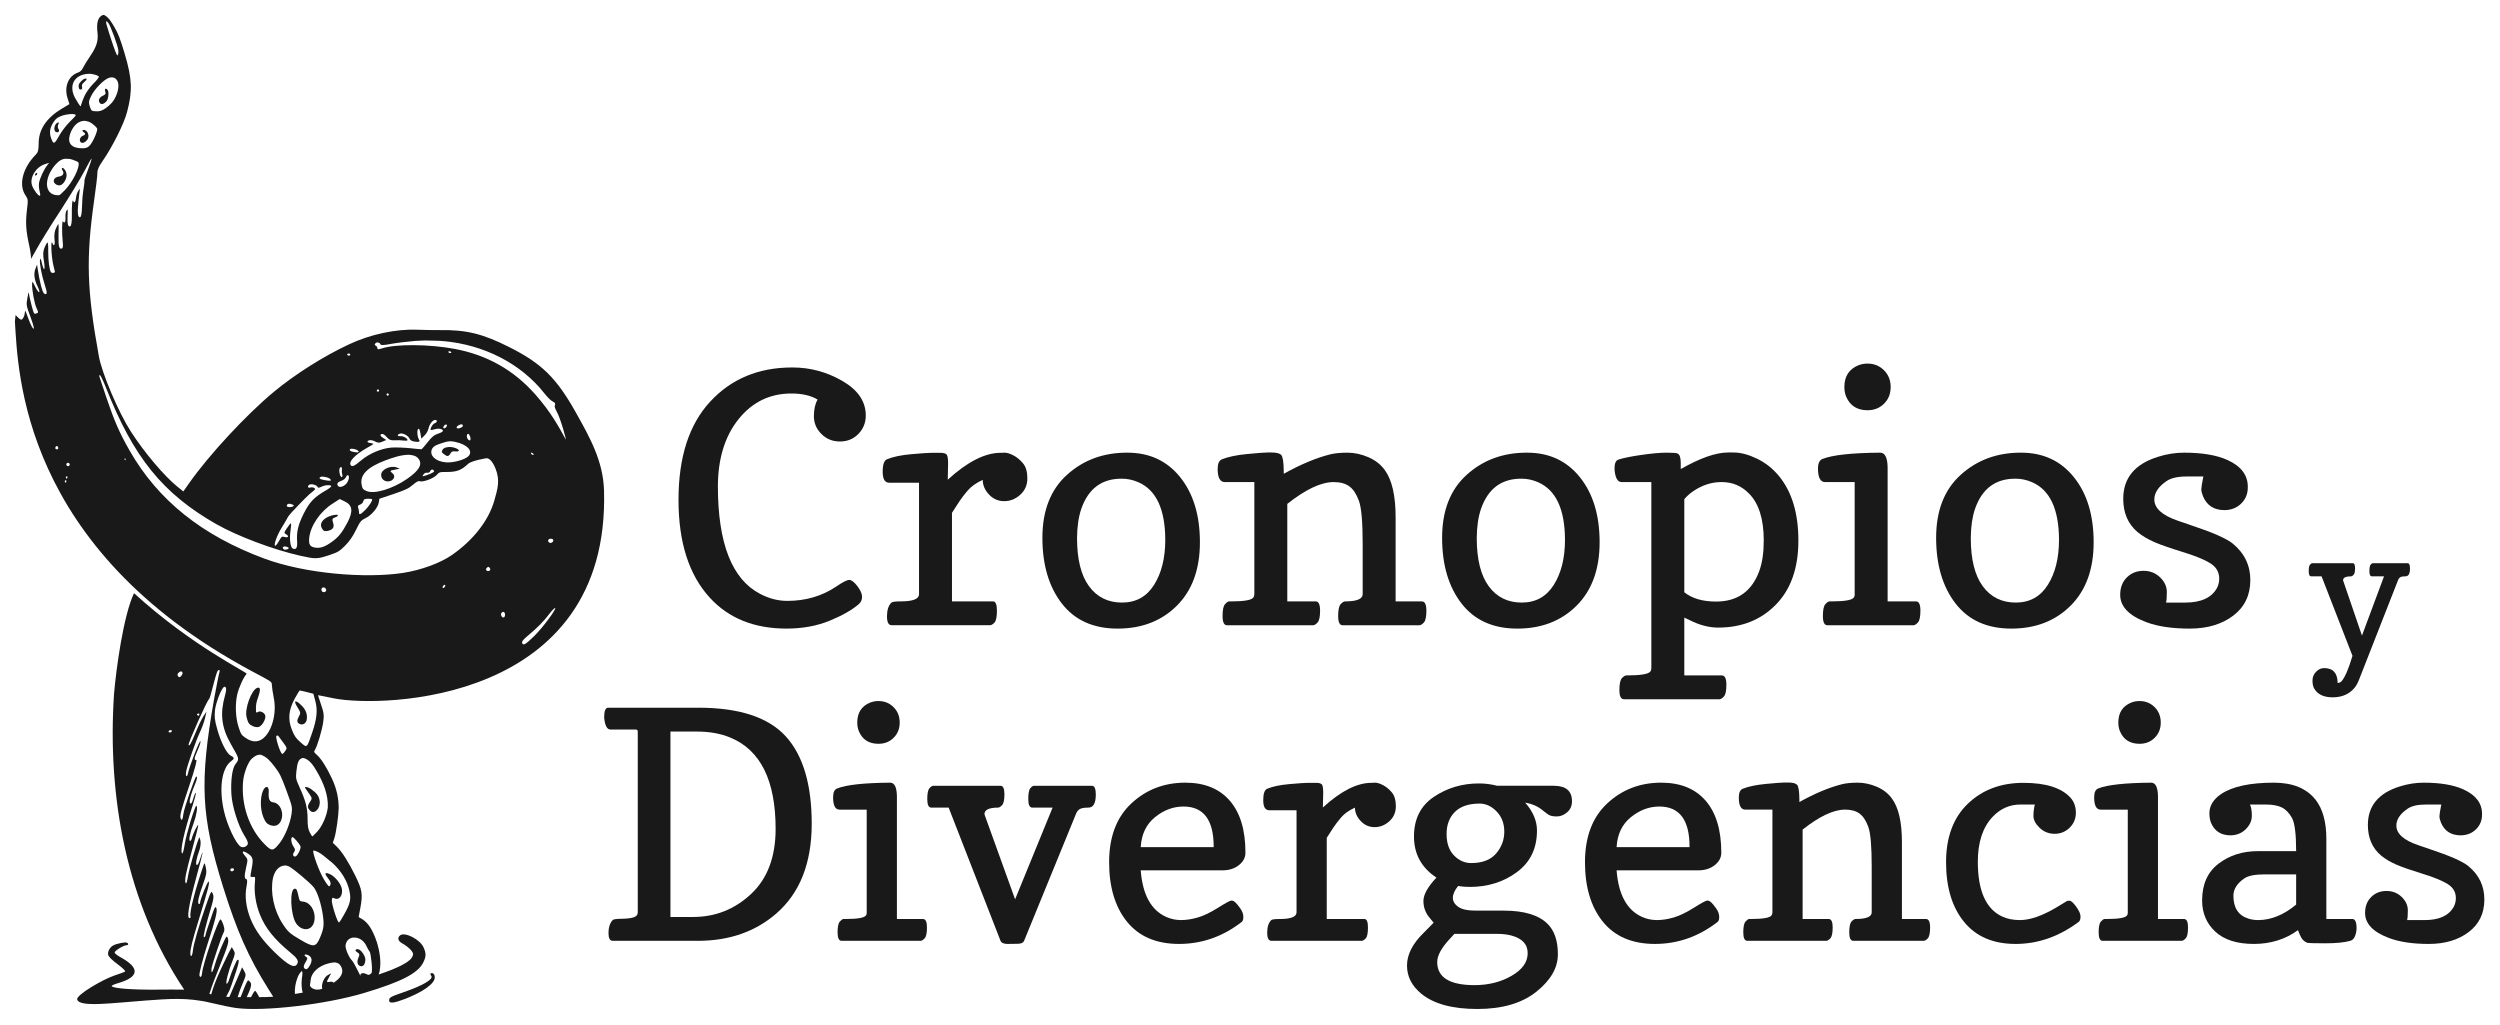
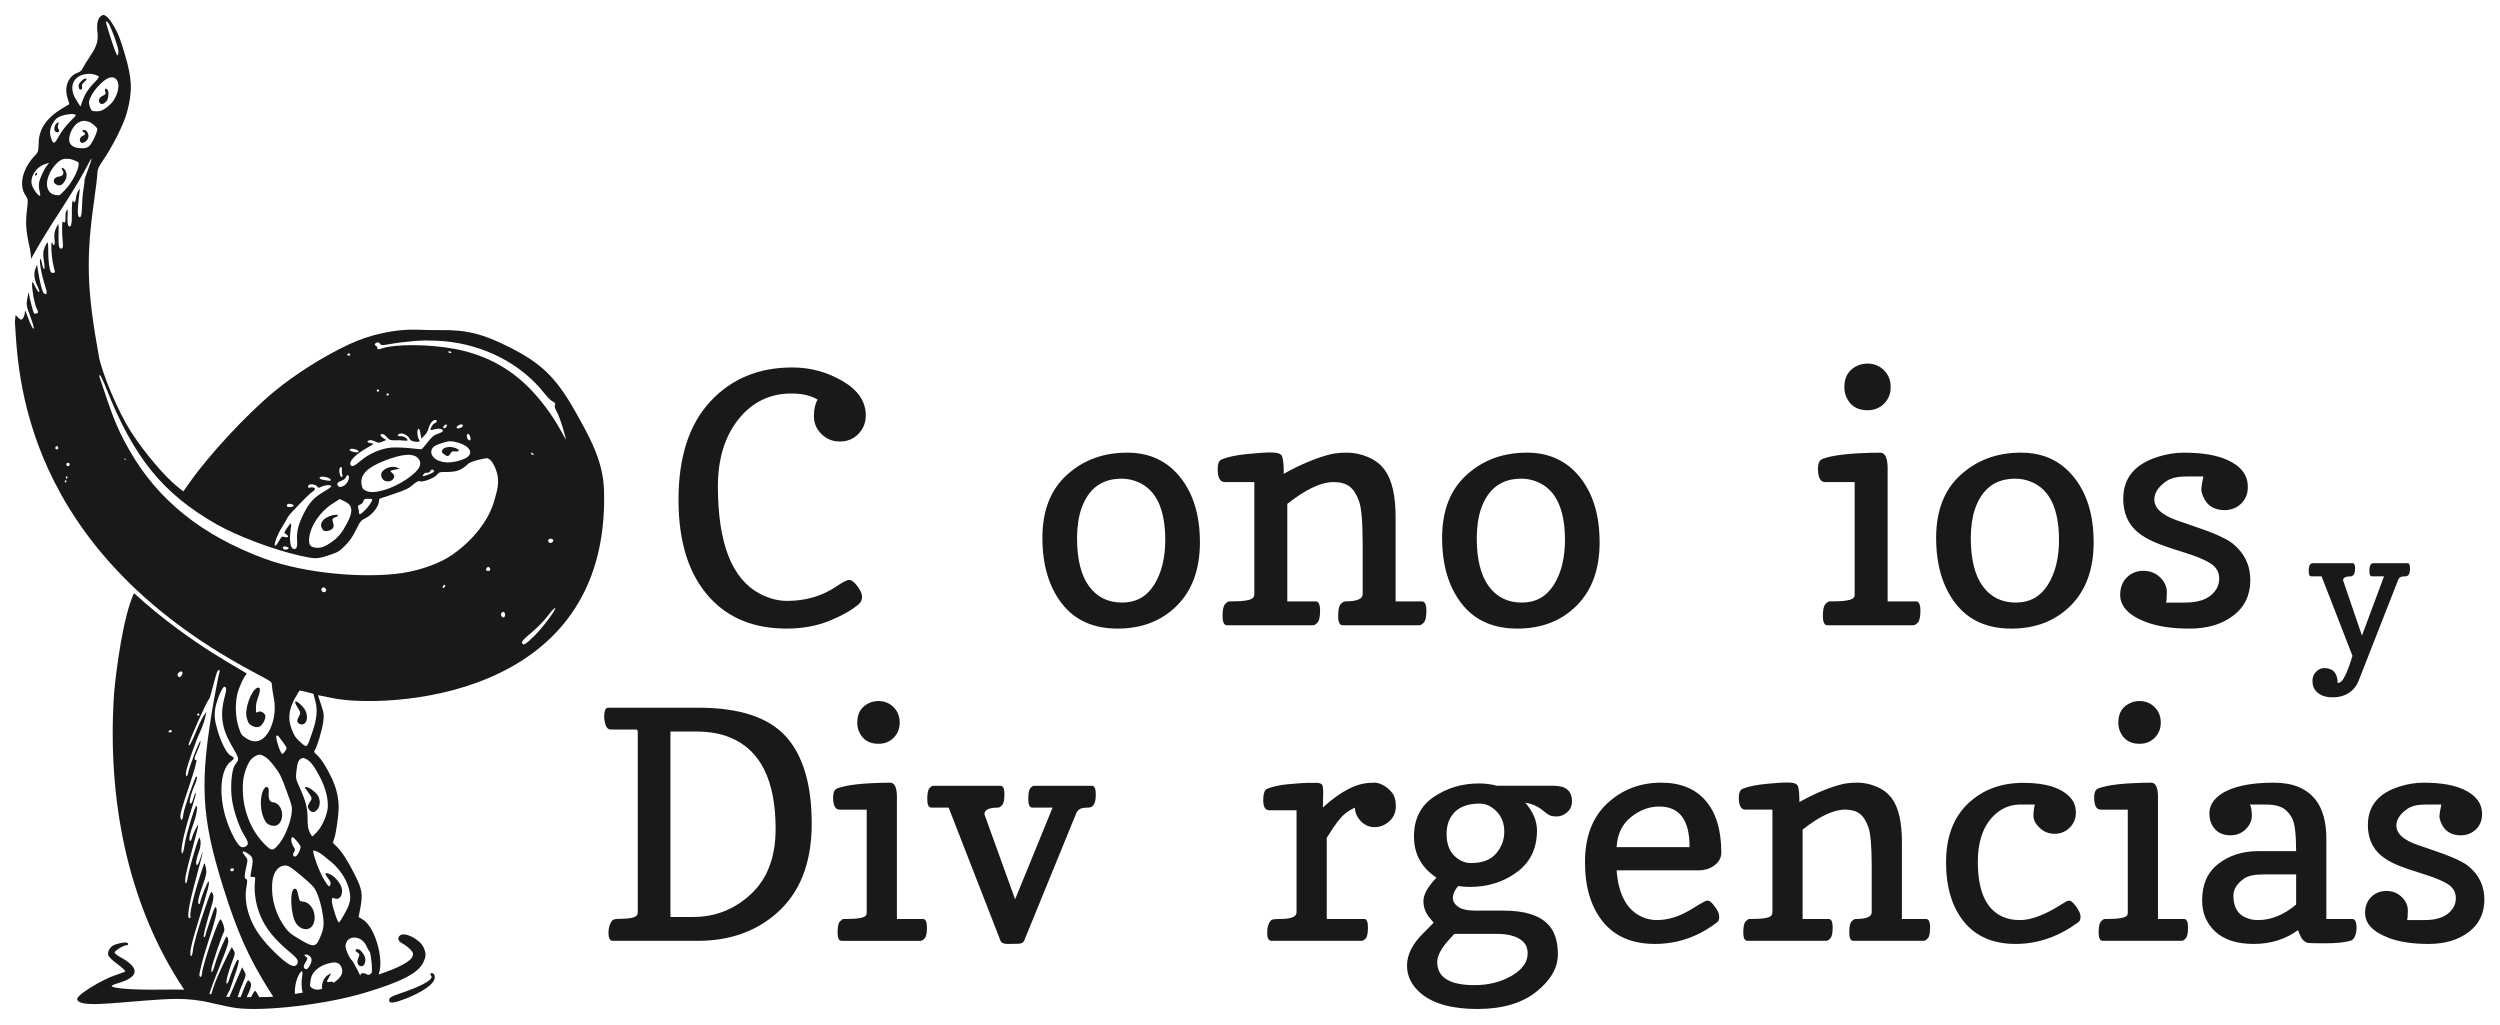
<svg xmlns="http://www.w3.org/2000/svg" width="100%" height="100%" viewBox="0 0 512 210" version="1.1" xml:space="preserve" style="fill-rule:evenodd;clip-rule:evenodd;stroke-linejoin:round;stroke-miterlimit:2;">
  <g id="Capa_1">
    <g>
      <path d="M167.445,81.836c-1.361,-0.83 -3.149,-1.246 -5.364,-1.246c-4.408,0 -8.013,1.749 -10.817,5.245c-2.804,3.496 -4.218,8.071 -4.241,13.725c0,11.699 2.874,19.049 8.619,22.049c1.823,0.968 3.681,1.452 5.574,1.452l0.034,0c3.739,0 7.061,-0.969 9.969,-2.907c1.338,-0.922 2.238,-1.384 2.7,-1.384c0.462,-0 1.015,0.421 1.662,1.264c0.645,0.842 0.968,1.569 0.968,2.179c-0,0.612 -0.207,1.103 -0.623,1.473c-1.361,1.199 -3.357,2.341 -5.987,3.426c-2.632,1.083 -5.586,1.626 -8.862,1.626c-6.599,-0 -11.826,-2.1 -15.68,-6.299c-4.293,-4.662 -6.439,-11.353 -6.439,-20.077c0,-8.722 2.158,-15.419 6.474,-20.091c4.314,-4.674 9.91,-7.011 16.788,-7.011l0.102,0c3.623,0 7.027,0.923 10.213,2.77c3.184,1.846 4.777,4.2 4.777,7.062c-0,1.475 -0.503,2.734 -1.506,3.773c-1.004,1.038 -2.268,1.556 -3.793,1.556c-1.499,0 -2.762,-0.513 -3.789,-1.54c-1.027,-1.027 -1.54,-2.238 -1.54,-3.634c-0,-1.396 0.253,-2.533 0.761,-3.411Z" style="fill:#191919;fill-rule:nonzero;" />
-       <path d="M204.932,92.741l0.832,-0.035c0.462,-0 1.044,0.179 1.747,0.536c0.703,0.358 1.361,0.895 1.973,1.611c0.612,0.714 0.918,1.752 0.918,3.114c-0,1.361 -0.485,2.48 -1.454,3.357c-0.969,0.877 -2.065,1.316 -3.289,1.316c-1.223,-0 -2.262,-0.457 -3.115,-1.367c-0.854,-0.911 -1.281,-1.91 -1.281,-2.995c-1.339,0.624 -2.354,1.34 -3.046,2.147c-0.693,0.807 -1.27,1.557 -1.731,2.249l-1.522,2.354l-0,18.137l8.411,0c0.53,0 0.795,0.635 0.795,1.904c-0,1.27 -0.167,2.084 -0.502,2.442c-0.334,0.358 -0.64,0.536 -0.915,0.536l-20.146,0c-0.646,0 -0.964,-0.628 -0.953,-1.887c0.013,-1.257 0.318,-2.175 0.918,-2.752c0.185,-0.162 0.83,-0.243 1.938,-0.243c2.469,0 3.704,-0.495 3.704,-1.486l-0,-22.812l-6.093,0c-0.9,0 -1.349,-0.743 -1.349,-2.232c-0,-1.489 0.3,-2.349 0.901,-2.58c1.222,-0.508 2.889,-0.853 5,-1.038c2.112,-0.184 3.468,-0.276 4.069,-0.276l1.694,-0c0.855,-0.024 1.363,0.144 1.524,0.501c0.161,0.358 0.23,1.033 0.207,2.025l-0.035,1.384c-0,0.277 -0.006,0.555 -0.016,0.832c-0.011,0.277 -0.017,0.532 -0.017,0.762c4.016,-3.669 7.626,-5.504 10.833,-5.504Z" style="fill:#191919;fill-rule:nonzero;" />
      <path d="M228.886,128.738c-4.962,-0 -8.769,-1.713 -11.423,-5.14c-2.653,-3.427 -3.98,-7.914 -3.98,-13.463c0,-5.55 1.673,-9.842 5.019,-12.877c3.346,-3.035 7.442,-4.552 12.287,-4.552l0.105,-0c4.521,-0 8.127,1.679 10.816,5.037c2.688,3.357 4.032,7.793 4.032,13.308c-0,5.516 -1.57,9.843 -4.708,12.981c-3.138,3.137 -7.188,4.706 -12.148,4.706Zm0.865,-30.702c-4.108,-0.023 -6.877,2.043 -8.307,6.197c-0.555,1.615 -0.844,3.598 -0.867,5.953c0,4.361 0.82,7.655 2.459,9.882c1.638,2.227 3.888,3.34 6.75,3.34c2.86,-0 5.052,-1.212 6.575,-3.635c1.524,-2.423 2.286,-5.503 2.286,-9.241c-0.023,-6.253 -1.858,-10.176 -5.504,-11.769c-1.108,-0.484 -2.239,-0.727 -3.392,-0.727Z" style="fill:#191919;fill-rule:nonzero;" />
      <path d="M250.795,98.728c-0.946,-0.022 -1.419,-0.922 -1.419,-2.7c-0,-1.084 0.3,-1.742 0.901,-1.973c1.269,-0.508 2.994,-0.865 5.175,-1.073c2.18,-0.207 3.548,-0.311 4.101,-0.311l0.866,-0c0.992,-0 1.65,0.167 1.973,0.502c0.322,0.334 0.495,1.402 0.518,3.202l0,0.658c3.485,-1.939 6.658,-3.265 9.52,-3.981c0.924,-0.231 2.094,-0.346 3.514,-0.346c1.418,-0 2.843,0.306 4.273,0.918c1.431,0.611 2.562,1.493 3.392,2.646c1.478,2.031 2.216,5.261 2.216,9.692l0,17.203l5.366,0c0.623,0 0.934,0.63 0.934,1.887c0,1.258 -0.173,2.072 -0.52,2.44c-0.346,0.371 -0.646,0.555 -0.899,0.555l-15.75,0c-0.599,0 -0.899,-0.628 -0.899,-1.887c-0,-1.257 0.172,-2.071 0.518,-2.441c0.347,-0.369 0.648,-0.554 0.901,-0.554c2.4,0 3.6,-0.495 3.6,-1.486l0,-10.282c0,-4.477 -0.254,-7.414 -0.762,-8.809c-0.509,-1.396 -1.161,-2.388 -1.957,-2.977c-0.795,-0.588 -1.873,-0.883 -3.234,-0.883c-2.563,0 -5.724,1.489 -9.485,4.466l-0,19.971l5.816,0c0.599,0 0.899,0.63 0.899,1.887c-0,1.258 -0.173,2.072 -0.52,2.44c-0.346,0.371 -0.646,0.555 -0.9,0.555l-17.652,0c-0.601,0 -0.901,-0.628 -0.901,-1.887c-0,-1.257 0.173,-2.071 0.52,-2.441c0.346,-0.369 0.611,-0.554 0.797,-0.554l0.449,0c2.653,0 4.164,-0.265 4.535,-0.796c0.138,-0.185 0.207,-0.415 0.207,-0.69l-0,-22.951l-6.093,0Z" style="fill:#191919;fill-rule:nonzero;" />
      <path d="M310.746,128.738c-4.96,-0 -8.768,-1.713 -11.422,-5.14c-2.654,-3.427 -3.98,-7.914 -3.98,-13.463c-0,-5.55 1.672,-9.842 5.018,-12.877c3.346,-3.035 7.443,-4.552 12.29,-4.552l0.102,-0c4.524,-0 8.129,1.679 10.818,5.037c2.688,3.357 4.032,7.793 4.032,13.308c-0,5.516 -1.569,9.843 -4.707,12.981c-3.139,3.137 -7.189,4.706 -12.151,4.706Zm0.867,-30.702c-4.108,-0.023 -6.877,2.043 -8.307,6.197c-0.555,1.615 -0.843,3.598 -0.867,5.953c0,4.361 0.82,7.655 2.459,9.882c1.637,2.227 3.887,3.34 6.75,3.34c2.861,-0 5.053,-1.212 6.576,-3.635c1.523,-2.423 2.284,-5.503 2.284,-9.241c-0.023,-6.253 -1.857,-10.176 -5.503,-11.769c-1.107,-0.484 -2.238,-0.727 -3.392,-0.727Z" style="fill:#191919;fill-rule:nonzero;" />
-       <path d="M344.218,96.063c3.97,-2.261 7.19,-3.392 9.659,-3.392l1.176,-0c1.431,-0 3.012,0.415 4.742,1.245c1.73,0.832 3.23,2.009 4.499,3.532c2.676,3.23 4.015,7.648 4.015,13.256c-0,5.608 -1.534,9.981 -4.603,13.119c-3.069,3.139 -7.015,4.708 -11.836,4.708c-1.894,0 -3.856,-0.519 -5.886,-1.557c-0.462,-0.231 -0.808,-0.392 -1.039,-0.485l0,11.838l7.685,0c0.622,0 0.934,0.629 0.934,1.886c-0,1.259 -0.173,2.072 -0.519,2.441c-0.345,0.368 -0.645,0.553 -0.899,0.553l-19.558,-0c-0.622,-0 -0.934,-0.629 -0.934,-1.887c0,-1.256 0.173,-2.07 0.518,-2.44c0.347,-0.369 0.648,-0.553 0.902,-0.553c2.884,0 4.522,-0.265 4.914,-0.797c0.138,-0.184 0.207,-0.415 0.207,-0.692l0,-38.11l-6.125,0c-0.832,-0.022 -1.305,-0.935 -1.42,-2.734c0,-1.061 0.265,-1.684 0.795,-1.869c1.086,-0.347 2.685,-0.67 4.796,-0.969c2.111,-0.3 3.807,-0.45 5.088,-0.45c1.28,-0 2.024,0.058 2.231,0.174c0.438,0.184 0.658,0.83 0.658,1.938l-0,1.245Zm0.727,25.234c1.592,1.269 3.762,1.903 6.508,1.903c4.385,0 7.337,-2.099 8.86,-6.298c0.602,-1.663 0.902,-3.74 0.902,-6.233c-0,-4.383 -1.016,-7.59 -3.047,-9.621c-1.522,-1.546 -3.369,-2.32 -5.538,-2.32l-0.103,0c-1.986,0 -3.89,0.613 -5.712,1.836c-0.692,0.462 -1.315,1.015 -1.87,1.662l0,19.071Z" style="fill:#191919;fill-rule:nonzero;" />
      <path d="M382.467,84.018c-2.146,-0 -3.612,-0.947 -4.397,-2.839c-0.23,-0.577 -0.346,-1.212 -0.346,-1.903c0,-2.193 0.958,-3.682 2.874,-4.467c0.577,-0.23 1.199,-0.345 1.869,-0.345c1.338,-0 2.464,0.456 3.376,1.368c0.91,0.91 1.366,2.058 1.366,3.444c-0,1.361 -0.45,2.492 -1.35,3.392c-0.9,0.9 -2.031,1.35 -3.392,1.35Zm-8.723,14.71c-0.947,-0.022 -1.42,-0.946 -1.42,-2.769c-0,-1.085 0.312,-1.742 0.936,-1.973c2.053,-0.807 5.976,-1.234 11.769,-1.28l0.033,-0c0.969,-0 1.478,0.98 1.524,2.941l-0,27.518l5.816,0c0.6,0 0.9,0.63 0.9,1.887c-0,1.258 -0.174,2.072 -0.521,2.44c-0.346,0.371 -0.645,0.555 -0.899,0.555l-17.653,0c-0.6,0 -0.901,-0.628 -0.901,-1.887c-0,-1.257 0.173,-2.071 0.52,-2.441c0.346,-0.369 0.612,-0.554 0.797,-0.554l0.449,0c2.7,0 4.223,-0.265 4.57,-0.796c0.138,-0.185 0.195,-0.415 0.173,-0.69l-0,-22.951l-6.093,0Z" style="fill:#191919;fill-rule:nonzero;" />
      <path d="M411.923,128.738c-4.962,-0 -8.77,-1.713 -11.423,-5.14c-2.654,-3.427 -3.98,-7.914 -3.98,-13.463c-0,-5.55 1.673,-9.842 5.019,-12.877c3.346,-3.035 7.442,-4.552 12.289,-4.552l0.102,-0c4.524,-0 8.129,1.679 10.817,5.037c2.689,3.357 4.034,7.793 4.034,13.308c-0,5.516 -1.57,9.843 -4.708,12.981c-3.138,3.137 -7.189,4.706 -12.15,4.706Zm0.867,-30.702c-4.108,-0.023 -6.878,2.043 -8.31,6.197c-0.553,1.615 -0.841,3.598 -0.864,5.953c-0,4.361 0.819,7.655 2.458,9.882c1.638,2.227 3.888,3.34 6.751,3.34c2.86,-0 5.052,-1.212 6.575,-3.635c1.523,-2.423 2.284,-5.503 2.284,-9.241c-0.023,-6.253 -1.857,-10.176 -5.502,-11.769c-1.109,-0.484 -2.24,-0.727 -3.392,-0.727Z" style="fill:#191919;fill-rule:nonzero;" />
      <path d="M443.595,123.408l3.946,-0c3.208,-0 5.366,-0.981 6.474,-2.942c0.322,-0.6 0.483,-1.257 0.483,-1.973c0,-1.339 -0.618,-2.389 -1.852,-3.151c-1.235,-0.761 -3.115,-1.527 -5.642,-2.3c-2.526,-0.774 -4.447,-1.443 -5.762,-2.008c-1.315,-0.566 -2.458,-1.24 -3.428,-2.026c-1.984,-1.661 -2.976,-3.945 -2.976,-6.852c0,-4.27 2.388,-7.142 7.164,-8.618c1.776,-0.555 3.542,-0.832 5.297,-0.832c3.738,-0 6.715,0.507 8.93,1.522c2.77,1.27 4.143,3.104 4.119,5.504c0.024,1.339 -0.414,2.458 -1.314,3.358c-0.9,0.9 -2.043,1.362 -3.428,1.384c-2.169,0 -3.645,-0.946 -4.43,-2.838c-0.231,-0.577 -0.347,-1.049 -0.347,-1.418c0,-0.37 0.138,-1.248 0.416,-2.633l-3.427,0c-1.87,0 -3.255,0.324 -4.155,0.971c-1.637,1.131 -2.456,2.376 -2.456,3.737c-0,1.8 1.615,3.254 4.844,4.361l2.633,0.902c4.454,1.476 7.315,2.733 8.584,3.771c2.423,1.986 3.623,4.507 3.599,7.563c-0.024,3.058 -1.2,5.464 -3.53,7.218c-2.331,1.753 -5.291,2.63 -8.878,2.63c-3.589,-0 -6.549,-0.439 -8.879,-1.315c-3.576,-1.339 -5.365,-3.208 -5.365,-5.607c0,-1.476 0.456,-2.665 1.367,-3.565c0.912,-0.9 2.048,-1.349 3.409,-1.349c1.338,-0 2.469,0.443 3.392,1.331c0.923,0.889 1.385,1.893 1.385,3.011c-0,1.12 -0.058,1.841 -0.173,2.164Z" style="fill:#191919;fill-rule:nonzero;" />
      <path d="M125.03,149.41c-0.719,-0 -1.153,-0.825 -1.301,-2.475c0,-1.332 0.274,-1.997 0.824,-1.997l18.463,-0c8.354,-0 14.314,1.945 17.878,5.836c3.564,3.892 5.345,9.868 5.345,17.925c-0,8.058 -2.421,14.191 -7.264,18.4c-4.274,3.702 -9.593,5.563 -15.959,5.583l-17.544,-0c-0.57,-0 -0.856,-0.545 -0.856,-1.633c0,-1.09 0.275,-1.952 0.826,-2.586c0.148,-0.191 0.76,-0.291 1.839,-0.3c1.079,-0.011 1.904,-0.107 2.475,-0.287c0.571,-0.179 0.856,-0.522 0.856,-1.03l0,-36.991c0,-0.297 -0.127,-0.445 -0.38,-0.445l-5.202,-0Zm12.277,38.386l4.662,-0c4.527,-0 8.471,-1.564 11.833,-4.693c3.364,-3.13 5.045,-7.583 5.045,-13.357c0,-9.898 -3.087,-16.127 -9.263,-18.685c-1.988,-0.825 -4.262,-1.237 -6.821,-1.237l-5.456,-0l-0,37.972Z" style="fill:#191919;fill-rule:nonzero;" />
-       <path d="M179.911,152.329c-1.967,0 -3.309,-0.867 -4.028,-2.601c-0.211,-0.529 -0.317,-1.111 -0.317,-1.746c0,-2.009 0.877,-3.373 2.633,-4.091c0.528,-0.212 1.099,-0.318 1.712,-0.318c1.228,0 2.259,0.418 3.093,1.254c0.837,0.835 1.254,1.886 1.254,3.155c0,1.248 -0.413,2.285 -1.237,3.11c-0.825,0.825 -1.862,1.237 -3.11,1.237Zm-7.994,13.483c-0.867,-0.021 -1.3,-0.867 -1.3,-2.538c-0,-0.994 0.285,-1.596 0.856,-1.809c1.882,-0.739 5.477,-1.13 10.785,-1.174l0.034,0c0.887,0 1.352,0.9 1.395,2.697l-0,25.222l5.33,-0c0.55,-0 0.826,0.576 0.826,1.729c-0,1.152 -0.16,1.898 -0.478,2.236c-0.317,0.338 -0.591,0.507 -0.823,0.507l-16.18,-0c-0.55,-0 -0.826,-0.577 -0.826,-1.729c0,-1.153 0.159,-1.898 0.476,-2.235c0.318,-0.339 0.562,-0.508 0.731,-0.508l0.412,-0c2.475,-0 3.87,-0.243 4.187,-0.73c0.127,-0.169 0.179,-0.381 0.158,-0.634l0,-21.034l-5.583,0Z" style="fill:#191919;fill-rule:nonzero;" />
+       <path d="M179.911,152.329c-1.967,0 -3.309,-0.867 -4.028,-2.601c-0.211,-0.529 -0.317,-1.111 -0.317,-1.746c0,-2.009 0.877,-3.373 2.633,-4.091c0.528,-0.212 1.099,-0.318 1.712,-0.318c1.228,0 2.259,0.418 3.093,1.254c0.837,0.835 1.254,1.886 1.254,3.155c0,1.248 -0.413,2.285 -1.237,3.11c-0.825,0.825 -1.862,1.237 -3.11,1.237m-7.994,13.483c-0.867,-0.021 -1.3,-0.867 -1.3,-2.538c-0,-0.994 0.285,-1.596 0.856,-1.809c1.882,-0.739 5.477,-1.13 10.785,-1.174l0.034,0c0.887,0 1.352,0.9 1.395,2.697l-0,25.222l5.33,-0c0.55,-0 0.826,0.576 0.826,1.729c-0,1.152 -0.16,1.898 -0.478,2.236c-0.317,0.338 -0.591,0.507 -0.823,0.507l-16.18,-0c-0.55,-0 -0.826,-0.577 -0.826,-1.729c0,-1.153 0.159,-1.898 0.476,-2.235c0.318,-0.339 0.562,-0.508 0.731,-0.508l0.412,-0c2.475,-0 3.87,-0.243 4.187,-0.73c0.127,-0.169 0.179,-0.381 0.158,-0.634l0,-21.034l-5.583,0Z" style="fill:#191919;fill-rule:nonzero;" />
      <path d="M224.42,162.734c0,1.777 -0.507,2.665 -1.522,2.665c-0.825,-0 -1.411,0.1 -1.76,0.301c-0.35,0.202 -0.619,0.556 -0.809,1.064l-10.597,25.918c-0.148,0.38 -0.56,0.582 -1.237,0.604c-0.677,0.02 -1.395,0.031 -2.158,0.031c-0.76,-0 -1.236,-0.212 -1.428,-0.635l-10.625,-27.283l-3.554,-0c-0.551,-0 -0.826,-0.576 -0.826,-1.729c-0,-1.153 0.148,-1.898 0.444,-2.235c0.297,-0.339 0.561,-0.508 0.793,-0.508l13.768,0c0.531,0 0.796,0.577 0.796,1.729c-0,1.152 -0.16,1.898 -0.478,2.237c-0.317,0.337 -0.591,0.506 -0.823,0.506c-1.862,-0 -2.793,0.455 -2.793,1.365l6.281,17.416l7.678,-18.781l-4.156,-0c-0.55,-0 -0.826,-0.581 -0.826,-1.743c0,-1.164 0.143,-1.909 0.429,-2.238c0.287,-0.327 0.525,-0.491 0.714,-0.491l11.896,0c0.529,0 0.793,0.602 0.793,1.807Z" style="fill:#191919;fill-rule:nonzero;" />
-       <path d="M241.488,193.317c-4.674,-0 -8.238,-1.523 -10.691,-4.568c-2.453,-3.047 -3.669,-7.138 -3.648,-12.278c0.021,-5.139 1.539,-9.115 4.552,-11.929c3.014,-2.812 6.668,-4.229 10.961,-4.251l0.095,0c3.934,0 6.97,1.233 9.106,3.696c2.135,2.464 3.204,6.012 3.204,10.644c-0,0.995 -0.45,1.846 -1.348,2.553c-0.899,0.709 -2.025,1.064 -3.381,1.064l-16.718,-0c0.381,4.949 2.105,8.121 5.173,9.517c0.972,0.444 1.998,0.666 3.077,0.666c1.078,-0 2.219,-0.174 3.425,-0.523c1.206,-0.349 2.591,-1.015 4.156,-1.999c1.565,-0.983 2.48,-1.475 2.743,-1.475c0.265,0 0.535,0.127 0.809,0.382c0.277,0.253 0.615,0.665 1.016,1.237c0.402,0.571 0.609,1.13 0.619,1.679c0.012,0.551 -0.1,0.91 -0.333,1.08c-3.871,3.003 -8.143,4.505 -12.817,4.505Zm7.074,-19.829c0.022,-5.54 -2.04,-8.311 -6.186,-8.311c-2.094,0 -4.04,0.73 -5.837,2.188c-1.797,1.46 -2.77,3.502 -2.919,6.123l14.942,0Z" style="fill:#191919;fill-rule:nonzero;" />
      <path d="M280.858,160.325l0.762,-0.034c0.422,0 0.956,0.165 1.602,0.492c0.645,0.328 1.247,0.82 1.807,1.476c0.561,0.655 0.842,1.607 0.842,2.855c-0,1.249 -0.445,2.274 -1.334,3.077c-0.887,0.804 -1.892,1.207 -3.013,1.207c-1.12,-0 -2.072,-0.418 -2.854,-1.254c-0.782,-0.836 -1.174,-1.751 -1.174,-2.745c-1.227,0.571 -2.158,1.226 -2.792,1.966c-0.635,0.741 -1.164,1.428 -1.588,2.063l-1.395,2.157l0,16.625l7.709,-0c0.487,-0 0.73,0.582 0.73,1.745c-0,1.162 -0.154,1.907 -0.46,2.235c-0.307,0.328 -0.587,0.492 -0.842,0.492l-18.461,-0c-0.592,-0 -0.883,-0.577 -0.873,-1.729c0.01,-1.153 0.29,-1.994 0.84,-2.522c0.17,-0.147 0.762,-0.221 1.776,-0.221c2.264,-0 3.394,-0.456 3.394,-1.364l0,-20.906l-5.581,-0c-0.826,-0 -1.238,-0.682 -1.238,-2.047c0,-1.364 0.274,-2.152 0.824,-2.364c1.121,-0.465 2.649,-0.783 4.584,-0.952c1.936,-0.168 3.178,-0.252 3.728,-0.252l1.556,-0c0.782,-0.022 1.247,0.131 1.395,0.458c0.147,0.328 0.21,0.947 0.19,1.856l-0.033,1.269c0,0.253 -0.005,0.508 -0.014,0.761c-0.011,0.255 -0.017,0.487 -0.017,0.699c3.681,-3.362 6.991,-5.043 9.93,-5.043Z" style="fill:#191919;fill-rule:nonzero;" />
      <path d="M318.23,160.927c2.474,0 3.712,1.057 3.712,3.171c-0,0.931 -0.329,1.683 -0.986,2.253c-0.655,0.571 -1.363,0.856 -2.124,0.856c-0.762,0 -1.323,-0.115 -1.682,-0.348c-0.359,-0.233 -0.729,-0.508 -1.11,-0.825c-1.015,-0.867 -2.241,-1.417 -3.679,-1.649c1.607,1.819 2.411,3.722 2.411,5.709c0,3.659 -1.37,6.498 -4.11,8.518c-2.738,2.02 -5.958,3.03 -9.658,3.03c-0.826,-0 -1.619,-0.064 -2.381,-0.191c-0.719,0.89 -1.078,1.693 -1.078,2.412c0,0.719 0.365,1.338 1.094,1.856c0.73,0.518 1.94,0.778 3.633,0.778l5.711,-0c4.145,-0 7.127,0.899 8.946,2.696c1.416,1.395 2.124,3.479 2.124,6.25c0,2.769 -1.475,5.329 -4.425,7.676c-2.949,2.348 -6.973,3.522 -12.069,3.522c-5.099,-0 -8.917,-1.036 -11.454,-3.108c-1.967,-1.608 -2.95,-3.538 -2.95,-5.791c-0,-2.252 1.142,-4.489 3.425,-6.71l2.03,-2.062l-0.76,-0.92c-0.889,-1.035 -1.333,-2.209 -1.333,-3.521c-0,-1.312 0.888,-2.908 2.665,-4.79c-3.067,-2.031 -4.599,-4.839 -4.599,-8.424c-0,-3.583 1.358,-6.29 4.076,-8.12c2.718,-1.83 5.801,-2.745 9.248,-2.745c1.248,-0 2.485,0.158 3.712,0.477l11.611,0Zm-23.889,36.102c0,3.15 2.549,4.726 7.645,4.726c2.855,-0 5.382,-0.635 7.582,-1.904c2.201,-1.268 3.301,-2.817 3.301,-4.647c-0,-1.83 -1.142,-3.04 -3.428,-3.633c-0.803,-0.211 -1.786,-0.318 -2.949,-0.318l-8.629,0l-1.08,1.174c-1.627,1.778 -2.442,3.311 -2.442,4.602Zm8.693,-32.454c-2.243,-0 -3.935,0.572 -5.077,1.713c-1.141,1.141 -1.707,2.659 -1.696,4.552c0.009,1.892 0.522,3.352 1.539,4.378c1.014,1.026 2.178,1.538 3.488,1.538c2.285,-0 3.988,-0.65 5.107,-1.95c1.121,-1.301 1.682,-2.792 1.682,-4.474c0,-1.682 -0.523,-3.061 -1.569,-4.14c-1.048,-1.078 -2.205,-1.617 -3.474,-1.617Z" style="fill:#191919;fill-rule:nonzero;" />
      <path d="M338.945,193.317c-4.674,-0 -8.237,-1.523 -10.691,-4.568c-2.453,-3.047 -3.669,-7.138 -3.649,-12.278c0.022,-5.139 1.54,-9.115 4.554,-11.929c3.013,-2.812 6.666,-4.229 10.96,-4.251l0.096,0c3.933,0 6.968,1.233 9.103,3.696c2.137,2.464 3.204,6.012 3.204,10.644c0,0.995 -0.448,1.846 -1.348,2.553c-0.898,0.709 -2.024,1.064 -3.377,1.064l-16.718,-0c0.379,4.949 2.103,8.121 5.17,9.517c0.972,0.444 1.998,0.666 3.077,0.666c1.079,-0 2.22,-0.174 3.425,-0.523c1.206,-0.349 2.591,-1.015 4.157,-1.999c1.565,-0.983 2.48,-1.475 2.745,-1.475c0.263,0 0.533,0.127 0.809,0.382c0.274,0.253 0.612,0.665 1.014,1.237c0.402,0.571 0.607,1.13 0.619,1.679c0.01,0.551 -0.101,0.91 -0.334,1.08c-3.871,3.003 -8.142,4.505 -12.816,4.505Zm7.074,-19.829c0.022,-5.54 -2.04,-8.311 -6.185,-8.311c-2.094,0 -4.04,0.73 -5.838,2.188c-1.798,1.46 -2.77,3.502 -2.917,6.123l14.94,0Z" style="fill:#191919;fill-rule:nonzero;" />
      <path d="M357.408,165.812c-0.866,-0.021 -1.3,-0.846 -1.3,-2.474c-0,-0.994 0.275,-1.597 0.826,-1.809c1.161,-0.465 2.742,-0.794 4.742,-0.983c1.998,-0.19 3.251,-0.285 3.759,-0.285l0.792,0c0.91,0 1.513,0.153 1.809,0.459c0.297,0.307 0.456,1.286 0.476,2.936l-0,0.602c3.192,-1.777 6.101,-2.993 8.725,-3.649c0.845,-0.211 1.918,-0.318 3.22,-0.318c1.3,0 2.605,0.281 3.917,0.841c1.311,0.561 2.348,1.37 3.109,2.428c1.354,1.86 2.03,4.821 2.03,8.882l0,15.768l4.917,-0c0.571,-0 0.856,0.576 0.856,1.729c0,1.152 -0.158,1.898 -0.475,2.236c-0.317,0.338 -0.592,0.507 -0.825,0.507l-14.435,-0c-0.549,-0 -0.823,-0.577 -0.823,-1.729c-0,-1.153 0.158,-1.898 0.475,-2.235c0.317,-0.339 0.592,-0.508 0.825,-0.508c2.2,-0 3.299,-0.456 3.299,-1.364l-0,-9.422c-0,-4.104 -0.233,-6.796 -0.699,-8.075c-0.464,-1.28 -1.061,-2.189 -1.792,-2.727c-0.73,-0.54 -1.718,-0.81 -2.966,-0.81c-2.347,0 -5.244,1.364 -8.692,4.092l-0,18.306l5.33,-0c0.55,-0 0.826,0.576 0.826,1.729c-0,1.152 -0.16,1.898 -0.478,2.236c-0.317,0.338 -0.592,0.507 -0.823,0.507l-16.18,-0c-0.55,-0 -0.825,-0.577 -0.825,-1.729c-0,-1.153 0.158,-1.898 0.475,-2.235c0.318,-0.339 0.562,-0.508 0.731,-0.508l0.412,-0c2.432,-0 3.817,-0.243 4.156,-0.73c0.127,-0.169 0.191,-0.381 0.191,-0.634l-0,-21.034l-5.585,0Z" style="fill:#191919;fill-rule:nonzero;" />
      <path d="M416.732,164.766l-2.949,0c-2.2,0 -4.093,0.835 -5.679,2.506c-2.03,2.135 -3.046,5.212 -3.046,9.23c0,5.881 1.639,9.604 4.917,11.169c1.037,0.506 2.274,0.76 3.711,0.76c2.031,-0 4.475,-0.835 7.33,-2.506l2.252,-1.364c0.063,-0.064 0.253,-0.096 0.571,-0.096c0.318,0 0.772,0.407 1.365,1.223c0.591,0.814 0.887,1.485 0.887,2.014c-0,0.528 -0.117,0.888 -0.348,1.079c-4.04,3.024 -8.354,4.536 -12.944,4.536c-4.59,-0 -8.111,-1.507 -10.563,-4.521c-2.455,-3.013 -3.682,-7.084 -3.682,-12.214c-0,-5.128 1.486,-9.12 4.458,-11.976c2.971,-2.854 6.768,-4.281 11.39,-4.281c4.62,-0 7.851,1.035 9.691,3.107c0.698,0.805 1.047,1.809 1.047,3.014c0,1.205 -0.423,2.226 -1.27,3.062c-0.845,0.835 -1.871,1.252 -3.077,1.252c-1.206,0 -2.231,-0.407 -3.077,-1.221c-0.845,-0.814 -1.268,-1.623 -1.268,-2.425c-0,-0.805 0.095,-1.587 0.284,-2.348Z" style="fill:#191919;fill-rule:nonzero;" />
      <path d="M438.179,152.329c-1.968,0 -3.311,-0.867 -4.029,-2.601c-0.212,-0.529 -0.318,-1.111 -0.318,-1.746c0,-2.009 0.878,-3.373 2.633,-4.091c0.528,-0.212 1.1,-0.318 1.714,-0.318c1.226,0 2.257,0.418 3.091,1.254c0.836,0.835 1.254,1.886 1.254,3.155c-0,1.248 -0.412,2.285 -1.237,3.11c-0.825,0.825 -1.861,1.237 -3.108,1.237Zm-7.995,13.483c-0.868,-0.021 -1.301,-0.867 -1.301,-2.538c0,-0.994 0.285,-1.596 0.856,-1.809c1.882,-0.739 5.477,-1.13 10.786,-1.174l0.032,0c0.888,0 1.353,0.9 1.395,2.697l0,25.222l5.331,-0c0.55,-0 0.825,0.576 0.825,1.729c0,1.152 -0.158,1.898 -0.477,2.236c-0.316,0.338 -0.591,0.507 -0.823,0.507l-16.179,-0c-0.551,-0 -0.826,-0.577 -0.826,-1.729c-0,-1.153 0.158,-1.898 0.475,-2.235c0.318,-0.339 0.562,-0.508 0.731,-0.508l0.412,-0c2.475,-0 3.871,-0.243 4.187,-0.73c0.128,-0.169 0.181,-0.381 0.16,-0.634l0,-21.034l-5.584,0Z" style="fill:#191919;fill-rule:nonzero;" />
      <path d="M460.797,164.766c0.255,0.549 0.381,1.32 0.381,2.315c0,0.994 -0.412,1.904 -1.237,2.729c-0.825,0.824 -1.862,1.247 -3.11,1.267c-1.966,0 -3.308,-0.866 -4.027,-2.601c-0.211,-0.529 -0.318,-1.173 -0.318,-1.934c0,-1.523 0.804,-2.834 2.411,-3.934c2.326,-1.544 5.921,-2.317 10.786,-2.317c3.871,0 6.726,1.174 8.566,3.522c1.459,1.882 2.189,4.546 2.189,7.994l-0,16.403l5.328,-0c0.572,-0 0.857,0.623 0.857,1.87c-0,0.551 -0.106,1.095 -0.315,1.634c-0.213,0.54 -0.54,0.862 -0.984,0.968c-1.185,0.338 -2.883,0.508 -5.093,0.508c-2.209,-0 -3.442,-0.037 -3.695,-0.111c-0.254,-0.074 -0.534,-0.248 -0.84,-0.525c-0.307,-0.274 -0.662,-0.961 -1.064,-2.06c-2.581,1.881 -5.594,2.823 -9.042,2.823c-3.447,-0 -6.075,-0.835 -7.883,-2.506c-1.808,-1.671 -2.712,-3.808 -2.712,-6.409c0,-3.298 1.12,-5.805 3.362,-7.519c2.242,-1.713 4.929,-2.569 8.059,-2.569l7.835,0c0,-3.531 -0.29,-5.81 -0.872,-6.836c-0.582,-1.026 -1.28,-1.734 -2.094,-2.127c-0.814,-0.39 -1.898,-0.585 -3.251,-0.585l-3.237,0Zm1.65,23.665c2.665,-0 5.267,-1.057 7.804,-3.172l0,-6.186l-6.471,-0c-2.009,-0 -3.405,0.285 -4.187,0.857c-1.46,1.014 -2.19,2.188 -2.19,3.521c-0,2.495 1.037,4.06 3.11,4.695c0.613,0.19 1.257,0.285 1.934,0.285Z" style="fill:#191919;fill-rule:nonzero;" />
      <path d="M492.966,188.431l3.616,-0c2.94,-0 4.917,-0.899 5.932,-2.696c0.297,-0.55 0.445,-1.154 0.445,-1.809c-0,-1.227 -0.565,-2.188 -1.696,-2.887c-1.133,-0.697 -2.857,-1.4 -5.173,-2.109c-2.315,-0.709 -4.076,-1.322 -5.281,-1.84c-1.206,-0.517 -2.253,-1.136 -3.141,-1.856c-1.819,-1.523 -2.728,-3.616 -2.728,-6.281c-0,-3.913 2.189,-6.545 6.567,-7.899c1.629,-0.508 3.246,-0.763 4.854,-0.763c3.426,0 6.154,0.465 8.184,1.395c2.539,1.165 3.797,2.847 3.775,5.047c0.022,1.226 -0.379,2.252 -1.205,3.077c-0.825,0.824 -1.871,1.247 -3.14,1.267c-1.989,0 -3.342,-0.866 -4.063,-2.601c-0.209,-0.529 -0.315,-0.961 -0.315,-1.299c0,-0.339 0.127,-1.143 0.379,-2.411l-3.141,0c-1.712,0 -2.981,0.296 -3.805,0.887c-1.503,1.037 -2.254,2.179 -2.254,3.427c0,1.65 1.481,2.982 4.442,3.997l2.411,0.825c4.082,1.354 6.704,2.507 7.868,3.459c2.221,1.817 3.32,4.127 3.298,6.929c-0.02,2.803 -1.098,5.008 -3.235,6.616c-2.136,1.607 -4.848,2.411 -8.136,2.411c-3.289,-0 -6.001,-0.402 -8.137,-1.205c-3.28,-1.228 -4.919,-2.941 -4.919,-5.14c0,-1.353 0.418,-2.443 1.254,-3.267c0.836,-0.825 1.877,-1.237 3.124,-1.237c1.226,-0 2.263,0.406 3.11,1.221c0.845,0.814 1.267,1.733 1.267,2.759c0,1.025 -0.052,1.687 -0.157,1.983Z" style="fill:#191919;fill-rule:nonzero;" />
      <path d="M475.989,136.826c1.817,-0 2.738,1.016 2.764,3.05c0.407,0 0.76,-0.229 1.06,-0.686c0.297,-0.458 0.557,-0.947 0.78,-1.469c0.222,-0.52 0.413,-1.013 0.572,-1.477c0.159,-0.464 0.293,-0.874 0.4,-1.229c0.108,-0.357 0.182,-0.591 0.22,-0.705l-6.33,-16.282l-2.135,0c-0.33,0 -0.496,-0.346 -0.496,-1.039c0,-0.693 0.09,-1.142 0.267,-1.346c0.177,-0.202 0.336,-0.302 0.477,-0.302l8.275,-0c0.316,-0 0.474,0.342 0.474,1.028c0,0.686 -0.098,1.134 -0.295,1.344c-0.196,0.21 -0.358,0.315 -0.485,0.315c-1.119,0 -1.678,0.273 -1.678,0.82l3.87,11.324l4.519,-12.144l-2.499,0c-0.329,0 -0.494,-0.349 -0.494,-1.049c0,-0.699 0.086,-1.147 0.256,-1.344c0.172,-0.197 0.316,-0.294 0.431,-0.294l7.147,-0c0.318,-0 0.477,0.361 0.477,1.085c0,1.068 -0.305,1.602 -0.916,1.602c-0.495,0 -0.848,0.06 -1.057,0.18c-0.21,0.122 -0.372,0.335 -0.485,0.64l-8.047,20.532c-0.407,1.055 -1.068,1.89 -1.983,2.507c-0.915,0.617 -2.039,0.925 -3.373,0.925c-1.78,-0 -3.026,-0.585 -3.738,-1.754c-0.253,-0.432 -0.377,-0.997 -0.37,-1.697c0.005,-0.699 0.253,-1.296 0.743,-1.792c0.489,-0.495 1.032,-0.743 1.629,-0.743l0.02,-0Z" style="fill:#191919;fill-rule:nonzero;" />
    </g>
    <g>
      <path d="M21.295,3.052c1.047,0.511 1.609,1.624 2.184,2.588c0.739,1.252 1.175,2.411 2.037,5.297c1.559,5.189 1.655,7.689 0.497,12.037c-0.628,2.397 -2.995,7.098 -4.921,9.881c-0.85,1.217 -1.151,1.859 -1.144,2.546c0.014,0.487 -0.295,3.026 -0.671,5.662c-1.681,11.85 -1.496,18.308 0.971,31.901c0.635,3.526 4.051,11.563 6.583,15.468c2.753,4.271 6.813,9.068 9.507,11.245l1.21,0.973l1.217,-1.734c4.036,-5.75 11.674,-13.979 17.319,-18.666c4.316,-3.579 10.205,-7.314 15.444,-9.749c4.316,-2.03 9.622,-3.161 14.014,-2.976c1.173,0.052 3.254,0.096 4.626,0.081c5.336,-0.081 8.767,0.767 14.154,3.497c6.561,3.296 9.589,6.249 13.493,13.164c3.018,5.364 5.718,10.182 5.89,16.189c1.259,43.668 -45.727,44.498 -55.299,42.572c-1.793,-0.362 -3.268,-0.656 -3.268,-0.656c-0.023,0.007 0.266,0.871 0.626,1.956c0.577,1.727 0.628,2.103 0.423,3.623c-0.246,1.631 -1.189,4.849 -1.706,5.659c-0.22,0.369 -0.192,0.458 0.399,0.975c0.865,0.745 1.993,2.509 3.093,4.848c0.938,2 1.388,3.941 1.388,6.081c-0.023,1.557 -0.523,5.07 -0.892,6.176l-0.311,0.916l0.798,0.766c1.099,1.086 2.436,3.174 3.816,5.986c1.395,2.855 1.542,3.741 1.042,6.516l-0.362,1.94l0.797,0.472c1.179,0.738 2.125,2.243 2.936,4.68c0.577,1.902 0.936,3.975 0.553,5.954c-0.043,0.226 -0.132,0.443 -0.2,0.665c1.775,-0.613 3.576,-1.232 5.211,-2.173c0.77,-0.443 1.721,-1.025 1.861,-1.985c0,-0.561 -1.025,-1.565 -2.307,-2.268c-0.793,-0.444 -0.956,-1.121 -0.37,-1.586c0.933,-0.794 4.058,0.798 4.803,2.432c0.558,1.239 0.558,1.869 -0.051,3.105c-1.054,2.193 -4.463,3.96 -11.982,6.213c-7.867,2.391 -20.775,3.889 -26.397,3.11c-0.888,-0.117 -3.173,-0.587 -5.04,-1.034c-5.015,-1.222 -8.958,-0.794 -13.322,-0.498c-6.768,0.48 -13.717,1.484 -14.136,-0.219c-0.231,-0.911 5.318,-4.146 7.677,-4.912c1.075,-0.35 2.055,-0.721 2.149,-0.815c0.117,-0.092 -0.583,-0.77 -1.562,-1.496c-1.12,-0.818 -1.817,-1.519 -1.911,-1.894c-0.162,-0.653 0.33,-1.586 1.054,-1.957c0.653,-0.35 2.356,-0.697 2.731,-0.557c0.441,0.165 0.396,0.537 -0.071,0.537c-0.561,-0.001 -2.407,1.14 -2.407,1.489c0,0.164 0.514,0.584 1.167,0.935c4.103,2.247 3.914,4.091 -0.546,5.367c-0.747,0.21 -1.284,0.488 -1.213,0.582c0.278,0.467 4.245,0.777 9.705,0.715c1.716,0 3.431,-0.046 5.145,0.004c-11.858,-17.716 -15.773,-39.59 -14.372,-60.576c0.428,-5 1.902,-16.014 4.093,-20.621c11.894,10.856 23.329,16.256 23.071,16.515c-0.621,0.649 -1.616,2.827 -1.933,4.235c-0.457,2.022 -0.354,4.767 0.288,6.694c0.443,1.402 0.599,1.645 1.417,2.183c1.285,0.902 2.481,0.946 3.506,0.185c1.889,-1.416 2.935,-5.211 2.265,-8.407c-0.208,-1.061 -0.376,-2.236 -0.385,-2.626c0.009,-0.715 -0.169,-0.697 -4.11,-2.811c-47.213,-25.314 -47.857,-61.312 -48.514,-71.644l0.14,-1.275l0.51,0.493c0.266,0.28 0.574,0.471 0.663,0.443c0.355,-0.119 0.649,-0.71 0.715,-1.395c0.053,-0.656 0.096,-0.598 0.598,0.835c0.311,0.855 0.68,1.741 0.843,2.007c0.64,0.965 0.545,0.236 -0.289,-2.045c-0.863,-2.296 -0.878,-2.413 -0.612,-3.904c0.133,-0.857 0.264,-1.269 0.301,-0.937c0.016,0.339 0.259,1.439 0.533,2.479c0.479,1.809 0.495,1.853 0.981,1.69c0.465,-0.154 0.465,-0.229 0.066,-1.054c-0.449,-0.909 -0.996,-3.876 -0.923,-5.056c0.037,-0.554 0.081,-0.495 0.621,0.605c0.316,0.657 0.685,1.173 0.797,1.136c0.154,-0.052 0.044,-0.458 -0.273,-1.115c-0.702,-1.438 -0.871,-2.685 -0.465,-3.682l0.332,-0.849l0.11,0.776c0.399,2.671 0.983,4.937 1.321,5.143c0.657,0.42 0.709,-0.089 0.162,-1.727c-0.643,-1.925 -1.145,-4.612 -0.981,-5.231c0.088,-0.325 0.177,-0.133 0.376,0.759c0.421,1.853 0.746,1.498 0.413,-0.458c-0.214,-1.379 -0.184,-1.955 0.141,-2.752c0.213,-0.539 0.5,-1.004 0.589,-1.033c0.112,-0.037 0.177,0.753 0.156,1.72c-0.014,1.948 0.236,3.956 0.568,4.36c0.214,0.273 0.841,0.163 0.797,-0.117c-0.015,-0.119 -0.155,-0.687 -0.318,-1.322c-0.442,-1.844 -0.575,-5.638 -0.148,-4.428c0.229,0.687 0.531,0.267 0.407,-0.626c-0.156,-1.129 -0.009,-2.015 0.479,-2.916c0.376,-0.715 0.376,-0.715 0.325,1.713c-0.044,2.451 0.103,3.039 0.701,2.841c0.199,-0.066 0.266,-0.531 0.162,-1.358c-0.2,-1.778 -0.162,-4.472 0.037,-4.17c0.347,0.451 0.575,0.103 0.53,-0.842c-0.044,-0.502 0.052,-1.098 0.178,-1.312c0.303,-0.496 0.31,-0.473 0.243,1.1c-0.08,1.601 0.126,2.294 0.577,2.021c0.205,-0.119 0.324,-0.944 0.301,-2.266c-0.037,-2.103 0.103,-3.379 0.303,-2.855c0.162,0.486 0.473,0.161 0.539,-0.599c0.014,-0.399 0.214,-1.056 0.427,-1.446c0.222,-0.369 0.399,-0.575 0.369,-0.443c0,0.149 -0.126,1.174 -0.264,2.303c-0.28,2.407 -0.171,3.624 0.318,3.46c0.219,-0.072 0.352,-0.782 0.383,-2.021c0.014,-1.063 0.14,-2.68 0.294,-3.616c0.162,-0.916 0.251,-1.757 0.213,-1.867c-0.037,-0.11 0.297,-1.108 0.731,-2.236c0.435,-1.129 0.76,-2.148 0.73,-2.236c-0.036,-0.112 -0.692,1.018 -1.437,2.472c-0.762,1.483 -3.005,5.158 -4.967,8.198c-1.97,3.019 -4.162,6.553 -4.877,7.876c-0.723,1.299 -1.239,2.185 -1.143,1.956c0.073,-0.222 -0.075,-1.477 -0.355,-2.76c-0.68,-3.07 -0.769,-4.665 -0.458,-7.278c0.25,-1.977 0.227,-2.192 -0.252,-2.892c-1.528,-2.147 -0.656,-5.66 2.065,-8.414c0.459,-0.472 0.569,-0.876 0.583,-2.236c-0.007,-2.899 1.565,-5.268 4.804,-7.21l1.497,-0.892l-0.376,-1.204c-0.76,-2.353 0.162,-4.605 2.178,-5.275c0.397,-0.133 0.766,-0.502 0.965,-0.939c0.184,-0.405 0.857,-1.491 1.469,-2.383c1.335,-1.97 1.704,-3.152 1.513,-4.834c-0.253,-2.081 0.133,-3.29 1.128,-3.624l0.199,-0.011Zm23.577,134.17c-0.318,-0.066 -0.502,0.413 -1.276,3.404c-0.332,1.364 -0.687,2.516 -0.774,2.545c-0.354,0.119 -4.324,9.018 -4.198,9.394c0.126,0.376 0.53,-0.324 1.401,-2.434c0.538,-1.337 1.276,-2.886 1.616,-3.419l0.656,-0.981l-0.323,1.388c-0.185,0.776 -0.628,2.03 -1.011,2.797c-0.76,1.558 -2.494,6.465 -2.811,7.948c-0.118,0.532 -0.104,1.019 0.014,1.078c0.097,0.066 0.237,-0.103 0.28,-0.34c0.304,-1.6 2.486,-7.224 2.626,-6.804c0.054,0.155 -0.205,1.003 -0.603,1.874c-0.731,1.646 -0.761,2 -0.273,1.986c0.199,0.007 -0.332,1.956 -1.292,4.833c-1.792,5.322 -2.11,6.509 -1.916,7.085c0.219,0.664 0.441,0.295 0.589,-0.96c0.133,-1.076 2.331,-7.467 2.597,-7.555c0.31,-0.105 0.206,0.544 -0.266,1.637c-0.663,1.477 -1.172,3.269 -1.047,3.645c0.178,0.533 0.473,0.164 0.767,-0.944c0.17,-0.598 0.383,-1.063 0.472,-1.019c0.089,0.045 -0.199,1.174 -0.619,2.496c-1.778,5.438 -2.664,9.497 -2.183,9.902c0.133,0.104 0.36,-0.685 0.524,-1.823c0.257,-1.881 2.131,-8.065 2.397,-7.932c0.325,0.162 0.03,1.932 -0.561,3.556c-0.76,2 -1.047,3.498 -0.753,3.645c0.119,0.06 0.304,-0.198 0.4,-0.575c0.25,-1.018 1.29,-3.063 1.297,-2.598c-0,0.222 -0.551,2.399 -1.216,4.834c-1.336,4.923 -1.653,6.479 -1.357,6.996c0.14,0.2 0.318,-0.377 0.486,-1.491c0.229,-1.453 1.713,-6.596 2.281,-7.844c0.051,-0.14 0.168,0.14 0.264,0.65c0.089,0.486 -0.021,1.409 -0.257,2.028c-0.582,1.572 -0.79,2.797 -0.524,2.93c0.141,0.052 0.362,-0.243 0.51,-0.685c1.114,-3.448 0.869,-2.038 -0.561,3.113c-1.615,5.927 -2.051,8.68 -1.342,8.443c0.131,-0.044 0.176,-0.207 0.124,-0.362c-0.25,-0.752 0.996,-5.645 2.76,-10.686c0.117,-0.31 0.192,-0.162 0.39,0.731c0.201,0.967 0.105,1.491 -0.56,3.336c-0.914,2.493 -1.225,3.925 -0.877,4.08c0.14,0.053 0.257,-0.036 0.25,-0.206c0.03,-0.724 1.594,-4.591 1.764,-4.376c0.222,0.295 -0.126,1.616 -1.977,7.645c-1.416,4.605 -1.799,6.184 -1.778,7.137c0.038,0.921 0.421,0.449 0.523,-0.643c0.141,-1.35 1.204,-5.025 2.627,-9.092c1.091,-3.143 1.136,-3.232 1.432,-2.569c0.243,0.51 0.192,1.094 -0.229,2.489c-1.29,4.316 -1.778,6.323 -1.57,6.427c0.117,0.059 0.257,-0.112 0.315,-0.376c0.03,-0.28 0.495,-1.764 1.042,-3.298c0.832,-2.517 0.951,-2.755 1.187,-2.267c0.266,0.575 -0.161,2.318 -1.844,7.453c-0.943,2.923 -1.733,6.015 -1.616,6.369c0.178,0.531 0.488,0.206 0.547,-0.575c0.126,-1.763 3.327,-11.048 3.778,-10.952c0.11,0.037 0.376,0.539 0.568,1.114c0.266,0.797 0.28,1.21 0.03,1.638c-0.392,0.672 -2.302,6.376 -2.451,7.261c-0.058,0.341 -0.036,0.702 0.044,0.798c0.089,0.119 0.407,-0.627 0.68,-1.653c0.301,-1.011 0.951,-2.752 1.461,-3.883c0.892,-1.97 0.929,-2.007 1.158,-1.394c0.251,0.754 0.075,1.329 -1.799,6.037c-0.714,1.762 -1.418,3.529 -1.979,5.347c0.289,0.067 0.165,0.039 0.371,0.087c0.839,-2.927 2.201,-5.66 3.526,-8.385l0.678,-1.285l0.383,0.635c0.341,0.575 0.304,0.834 -0.22,2.14c-0.82,2.044 -1.476,4.575 -1.21,4.709c0.119,0.058 0.332,-0.26 0.472,-0.724c0.539,-1.705 1.542,-4.081 1.741,-4.148c0.532,-0.177 0.31,0.783 -1.239,5.21c-0.525,1.427 -0.191,0.634 -1.073,2.353c0.321,0.033 0.103,0.014 0.653,0.036c1.166,-2.698 0.454,-1.054 2.133,-4.928l0.479,-1.143l0.428,0.767c0.413,0.724 0.391,0.878 -0.273,2.427c-0.412,0.95 -0.769,1.924 -1.064,2.914l0.593,0.002c0.355,-0.689 1.033,-2.9 1.526,-3.439c0.11,-0.037 0.325,0.163 0.517,0.444c0.111,0.229 0.138,0.23 0.106,0.578c-0.064,0.708 -0.602,1.764 -0.885,2.417l0.58,-0.002l0.289,0c0.135,-0.108 0.564,-1.258 0.876,-1.276c0.118,0.06 0.415,0.502 0.643,0.967c0.11,0.226 0.057,0.124 0.158,0.306c0.96,-0.015 1.926,-0.002 2.884,-0.08c-0.332,-0.506 -0.648,-1.019 -0.969,-1.532c-4.103,-6.552 -6.472,-11.888 -9.308,-20.979c-4.525,-14.531 -4.842,-21.386 -1.842,-38.425c0.495,-2.724 0.981,-5.173 1.084,-5.454c0.112,-0.259 0.082,-0.495 -0.051,-0.525Zm16.91,61.665c-0.781,0.716 -1.093,1.937 -1.296,2.943c-0.088,0.571 -0.127,1.153 -0.088,1.73c0.553,-0.09 0.181,-0.028 1.119,-0.186l0.48,-0.08c-0.089,-0.307 -0.037,-0.11 -0.137,-0.593c-0.126,-0.672 -0.126,-1.778 -0.016,-2.481c0.119,-0.678 0.119,-1.269 0,-1.327l-0.062,-0.006Zm6.797,-1.796c-1.019,0.125 -0.561,0.036 -1.378,0.236c-1.969,0.51 -3.415,1.853 -3.57,3.307c-0.074,0.516 -0.147,1.032 -0.156,1.158c0.007,0.187 0.164,0.359 0.297,0.469c0.626,0.514 1.504,0.495 2.234,0.245l-0.025,-0.064c-0.222,-0.912 0.418,-2.367 1.199,-2.765l0.638,-0.351l-0.464,0.871c-0.55,0.962 -0.523,1.022 0.259,0.877c0.352,-0.054 0.457,-0.025 0.726,0.184c1.184,-0.802 2.277,-1.898 1.491,-3.355c-0.403,-0.629 -0.557,-0.653 -1.251,-0.812Zm4.005,-5.077l-0.344,0.007c-0.9,0.174 -1.336,0.735 -1.473,1.608c-0.051,0.731 0.701,2.472 1.32,3.078c0.436,0.42 1.97,3.703 1.757,3.21c-0.229,-0.54 0.442,-0.813 1.129,-0.451c0.509,0.273 0.649,0.25 1.084,-0.14c0.355,-0.339 -0.134,-4.169 -0.325,-4.376c-0.154,-0.169 -0.465,-0.73 -0.715,-1.262c-0.405,-0.847 -1.143,-1.498 -2.089,-1.654l-0.344,-0.02Zm0.556,2.375l0.216,0.011c0.568,0.074 1.514,1.424 1.474,2.154c-0.038,0.884 -0.392,1.402 -0.902,1.329c-0.705,-0.09 -0.927,-0.873 -0.522,-1.735c0.271,-0.629 0.241,-0.833 -0.197,-1.083c-0.144,-0.085 -0.57,-0.369 -0.341,-0.582c0.071,-0.066 0.181,-0.062 0.272,-0.094Zm-10.65,1.088c-0.284,0.202 0.027,0.354 0.195,0.479c0.348,0.229 0.325,0.383 -0.117,1.121c-0.369,0.591 -0.444,0.96 -0.273,1.174c0.376,0.464 0.752,0.266 1.232,-0.658c0.495,-0.952 0.331,-1.66 -0.473,-2.006c-0.335,-0.122 -0.149,-0.078 -0.564,-0.11Zm-12.685,-21.112c-0.032,0.058 -0.111,0.109 -0.097,0.175c0.056,0.254 0.325,0.559 0.482,0.761c0.598,0.687 0.59,0.738 0.206,2.39c-0.383,1.727 -0.369,2.288 0.112,2.4c0.154,0.021 0.14,0.642 -0.016,1.43c-0.397,2.054 -0.11,4.318 0.82,6.666c0.96,2.36 2.422,4.383 4.976,6.876c2.797,2.708 4.089,3.335 4.605,2.302c0.295,-0.591 -0.045,-1.166 -1.425,-2.281c-3.255,-2.677 -5.137,-5.002 -6.236,-7.784c-0.857,-2.125 -1.226,-4.56 -1.028,-6.62c0.096,-1.115 0.096,-1.115 -0.383,-1.077c-0.266,0.016 -0.502,-0.028 -0.523,-0.096c-0.023,-0.065 0.096,-0.892 0.28,-1.816c0.339,-1.859 0.206,-2.257 -1.034,-3.025c-0.449,-0.25 -0.204,-0.146 -0.739,-0.301Zm8.659,2.878c-1.498,0.021 -2.269,1.301 -2.57,2.626c-0.575,2.921 0.208,6.597 1.964,9.283c1.078,1.682 1.498,2.059 3.846,3.416c2.54,1.491 3.002,1.409 3.844,-0.568c0.768,-1.831 0.864,-2.576 0.56,-4.665c-0.355,-2.391 -1.172,-4.848 -1.925,-5.704c-0.843,-0.974 -4.023,-3.652 -4.923,-4.14c-0.429,-0.204 -0.17,-0.102 -0.796,-0.248Zm1.932,4.765c0.325,0.015 0.451,0.244 0.68,1.298c0.266,1.241 0.28,1.286 0.988,1.344c1.425,0.14 2.502,1.748 2.369,3.564c-0.11,1.588 -1.201,2.443 -2.523,1.948c-0.414,-0.131 -0.967,-0.612 -1.255,-1.033c-1.187,-1.792 -1.388,-7.187 -0.259,-7.121Zm3.83,-7.821l-0.051,0.042c-0.23,0.421 1.224,4.339 2.198,5.933c0.806,1.306 1.028,1.528 1.196,1.226c0.273,-0.437 0.156,-0.864 -0.516,-1.698c-0.687,-0.879 -0.473,-1.122 0.574,-0.634c1.049,0.487 2.29,2.066 2.407,3.085c0.163,1.371 -0.634,2.301 -1.58,1.83c-0.36,-0.2 -0.441,-0.148 -0.5,0.413c-0.067,0.759 1.173,4.626 1.461,4.53c0.133,-0.044 0.635,-0.826 1.137,-1.757c1.202,-2.147 1.372,-3.039 0.995,-4.759c-0.436,-2.044 -1.698,-4.059 -3.499,-5.697c-0.96,-0.697 -2.573,-2.383 -3.822,-2.514Zm-16.737,3.638c-0.259,0.037 -0.376,0.2 -0.303,0.421c0.126,0.376 0.796,0.177 0.731,-0.244c-0.014,-0.117 -0.215,-0.199 -0.428,-0.177Zm12.382,-6.392c-0.376,0.126 -0.243,1.262 0.229,1.941c0.385,0.561 0.392,0.731 0.096,1.173c-0.346,0.509 -0.131,1.004 0.378,0.835c0.131,-0.045 0.441,-0.444 0.663,-0.886c0.222,-0.444 0.369,-0.96 0.309,-1.136c-0.176,-0.532 -1.453,-2 -1.675,-1.927Zm-6.762,-16.87c-0.65,0.048 -1.128,0.462 -1.6,0.864c-0.745,0.716 -1.61,2.996 -1.734,4.687c-0.39,4.73 1.234,9.526 4.334,12.699c1.563,1.594 1.799,1.566 3.187,-0.177c1.084,-1.395 2.147,-4.037 2.421,-6.021c0.175,-1.313 0.14,-1.425 -1.05,-4.694c-1.069,-2.914 -1.373,-3.528 -2.42,-4.9c-0.804,-1.041 -1.578,-2.025 -2.855,-2.452l-0.283,-0.006Zm1.593,6.588c0.388,0.271 0.338,0.727 0.328,1.146c-0.089,1.36 0.184,1.956 0.944,2.023c1.462,0.176 2.296,2.309 1.514,3.874c-0.444,0.886 -1.241,1.152 -2.229,0.767c-0.627,-0.258 -0.871,-0.545 -1.293,-1.512c-0.81,-1.918 -0.7,-4.907 0.207,-6.021c0.277,-0.265 0.108,-0.162 0.529,-0.277Zm-8.634,-20.506l-0.148,0.016c-0.53,0.178 -1.688,3.122 -1.888,4.739c-0.14,1.424 -0.088,2.021 0.451,3.934c0.73,2.633 1.942,5.01 2.767,5.423c0.797,0.397 0.797,0.619 0.044,1.165c-1.888,1.417 -2.479,5.55 -1.437,10.148c0.673,2.974 2.429,6.692 3.425,7.32c0.502,0.325 1.365,-0.037 1.476,-0.591c0.044,-0.311 -0.2,-0.892 -0.761,-1.764c-1.217,-1.955 -2.465,-5.918 -2.605,-8.33c-0.178,-2.745 0.155,-5.292 0.781,-6.14c0.885,-1.182 0.922,-0.997 -0.916,-4.222c-1.911,-3.371 -2.236,-6.191 -1.173,-9.939c0.099,-0.458 0.335,-1.111 0.172,-1.571c-0.03,-0.083 -0.124,-0.126 -0.188,-0.188Zm15.994,14.584l-0.177,0.036c-0.731,0.243 -0.982,0.819 -1.189,2.708c-0.148,1.402 -0.11,1.586 0.635,3.233c1.271,2.774 1.654,4.294 1.661,6.456c-0.007,1.453 0.112,2.177 0.444,2.804c0.258,0.48 0.479,0.85 0.546,0.827c0.045,-0.014 0.473,-0.428 0.945,-0.931c1.069,-1.144 1.991,-3.247 2.205,-4.967c0.141,-2.567 -0.935,-5.172 -2.212,-7.351c-0.627,-1.071 -1.505,-2.593 -2.858,-2.813l0,-0.002Zm0.506,5.942c0.485,0.001 0.88,0.269 1.266,0.528c1.107,0.811 1.49,1.372 1.63,2.31c0.215,1.526 -1.063,2.863 -1.925,2.045c-0.591,-0.591 -0.622,-0.974 -0.082,-1.794c0.496,-0.731 0.479,-0.775 -0.067,-1.601c-0.302,-0.465 -0.671,-0.981 -0.797,-1.137c-0.14,-0.206 -0.202,-0.163 -0.025,-0.351Zm-5.835,-10.535l-0.112,0.061c-0.315,0.229 0.858,3.822 1.212,3.705c0.155,-0.054 0.428,-0.341 0.62,-0.649c0.353,-0.562 0.353,-0.562 -0.428,-1.655c-0.437,-0.567 -0.887,-1.179 -0.983,-1.32c-0.13,-0.161 -0.037,-0.094 -0.309,-0.142Zm4.671,-9.217l-0.054,0.002c-0.044,0.014 -0.5,0.781 -1.009,1.689c-1.241,2.332 -1.409,4.185 -0.575,6.318c0.495,1.261 0.797,1.727 1.771,2.582c1.365,1.217 1.285,1.269 2.383,-1.926c0.975,-2.834 1.159,-4.642 0.657,-6.516l-0.399,-1.49l-1.344,-0.341c-0.474,-0.121 -0.948,-0.238 -1.43,-0.318Zm-0.82,2.215c0.474,0.133 0.827,0.516 1.173,0.848c0.879,0.864 1.22,1.808 1.07,2.841c-0.117,0.827 -0.832,1.262 -1.481,0.939c-0.561,-0.281 -0.584,-0.717 -0.141,-1.528c0.398,-0.724 0.384,-0.768 -0.228,-1.794c-0.132,-0.271 -0.643,-0.926 -0.505,-1.243c0.016,-0.038 0.075,-0.042 0.112,-0.063Zm-25.666,5.883l-0.133,0.024c-0.175,0.059 -0.295,0.221 -0.257,0.332c0.044,0.133 0.229,0.169 0.406,0.111c0.176,-0.06 0.302,-0.2 0.257,-0.333c-0.099,-0.133 -0.024,-0.063 -0.273,-0.134Zm5.757,-3.396l-0.133,0.024c-0.201,0.067 -0.252,0.207 -0.147,0.296c0.11,0.11 0.25,0.161 0.294,0.147c0.045,-0.016 0.126,-0.14 0.147,-0.296c-0.009,-0.145 0.022,-0.075 -0.161,-0.171Zm-3.553,-8.622c-0.291,0.002 -0.477,0.192 -0.662,0.388c-0.14,0.171 -0.126,0.437 0.007,0.613c0.214,0.273 0.354,0.252 0.643,-0.066c0.199,-0.214 0.316,-0.523 0.257,-0.701c-0.092,-0.184 -0.021,-0.096 -0.245,-0.234Zm76.549,-12.983c-0.126,-0.009 -0.694,0.575 -1.239,1.299c-1.202,1.557 -2.362,2.729 -4.229,4.288c-1.039,0.862 -1.371,1.268 -1.268,1.579c0.206,0.619 0.715,0.302 2.568,-1.521c1.703,-1.675 4.633,-5.654 4.168,-5.645Zm-10.527,0.79l-0.151,0.014c-0.42,0.14 -0.516,0.591 -0.221,0.96c0.338,0.427 0.752,0.044 0.649,-0.561c-0.089,-0.305 -0.007,-0.159 -0.277,-0.413Zm-36.808,-5.01c-0.103,0.021 -0.218,0.009 -0.307,0.064c-0.293,0.181 -0.233,0.499 -0.089,0.737c0.25,0.308 0.782,0.205 0.869,-0.193c0.044,-0.162 -0.103,-0.384 -0.301,-0.539l-0.172,-0.069Zm24.634,-0.523c-0.324,0.317 -0.226,0.136 -0.331,0.516c0.007,0.17 0.119,0.208 0.31,0.044c0.178,-0.133 0.274,-0.362 0.236,-0.472c-0.081,-0.126 -0.019,-0.078 -0.215,-0.088Zm-70.517,-42.942c-0.219,0.073 -0.324,-0.31 1.374,4.708c1.596,4.708 2.643,7.112 4.71,10.729c5.794,10.147 14.798,17.377 27.572,22.121c8.42,3.121 20.718,4.108 28.401,2.947c3.719,-0.575 7.667,-2.014 10.102,-3.713c4.367,-3.055 7.445,-7.032 8.61,-11.062c0.687,-2.444 1.252,-4.149 0.238,-6.643c-0.786,-1.934 -1.544,-2 -1.641,-2.065c-0.103,-0.089 -3.331,0.525 -3.958,1.153c-1.388,1.299 -2.301,1.653 -4.369,1.654c-1.477,0 -1.519,0.014 -2.058,0.613c-0.605,0.693 -2.834,1.534 -3.483,1.284c-0.258,-0.112 -0.634,0.089 -1.403,0.738c-0.878,0.76 -1.474,1.033 -3.946,1.881l-2.902,0.968l-0.133,0.782c-0.198,1.1 -1.512,2.62 -2.722,3.196c-0.869,0.414 -1.108,0.664 -1.948,2.421c-0.657,1.351 -1.358,2.346 -2.244,3.232c-1.164,1.151 -1.475,1.329 -3.18,1.897c-2.501,0.834 -2.841,0.85 -6.058,0.125c-5.453,-1.231 -12.767,-3.982 -17.107,-6.446c-10.996,-6.272 -16.982,-13.674 -22.6,-27.938c-0.582,-1.454 -1.143,-2.619 -1.255,-2.582Zm79.488,39.279c-0.28,0.122 -0.522,0.422 -0.321,0.717c0.339,0.28 0.899,0.044 0.774,-0.332c-0.059,-0.177 -0.213,-0.346 -0.323,-0.384l-0.13,-0.001Zm-41.602,-4.208c-0.458,0.044 -0.548,0.266 -0.237,0.59c0.243,0.214 1.1,-0.022 1.011,-0.288c-0.03,-0.089 -0.296,-0.22 -0.584,-0.273l-0.19,-0.029Zm5.629,-12.72c-0.564,0.028 -0.351,-0.051 -0.672,0.115c-0.407,0.332 -0.229,0.715 0.28,0.547c0.222,-0.075 0.575,-0.044 0.767,0.087c0.31,0.192 0.229,0.317 -0.376,0.79c-0.657,0.465 -2.073,1.896 -4.288,4.258c-0.339,0.384 -0.736,0.886 -0.848,1.145c-0.133,0.265 -0.633,1.122 -1.129,1.926c-0.937,1.469 -1.689,3.565 -1.364,3.726c0.11,0.037 0.427,-0.339 0.738,-0.885c0.642,-1.099 0.605,-1.063 1.299,-0.9c0.694,0.162 0.841,-0.207 0.229,-0.568c-0.481,-0.259 -0.458,-0.341 0.182,-1.291c0.376,-0.569 0.731,-0.982 0.79,-0.954c0.082,0.023 0.045,0.65 -0.066,1.351c-0.266,1.786 -0.072,3.469 0.4,3.778c0.671,0.392 1.026,-0.096 0.944,-1.299c-0.163,-2.036 0.185,-3.505 1.335,-5.807c1.181,-2.362 2.109,-3.336 4.434,-4.702c0.584,-0.316 1.114,-0.716 1.189,-0.863c0.213,-0.392 -1.226,-0.355 -1.978,0.045c-0.51,0.243 -0.723,0.266 -0.797,0.044c-0.217,-0.39 -0.68,-0.445 -1.069,-0.543Zm5.608,3.015l-1.418,0.914c-2.582,1.624 -4.596,4.584 -4.839,7.1c-0.126,1.322 0.177,1.787 1.262,1.942c1.084,0.154 1.963,-0.164 3.432,-1.22c1.29,-0.92 2.058,-1.866 3.112,-3.866c1.241,-2.332 1.084,-3.608 -0.524,-4.376l-1.025,-0.494Zm-0.648,3.211c0.222,0.035 0.157,-0.017 0.242,0.072c0.037,0.112 -0.059,0.266 -0.206,0.341c-0.133,0.044 -0.428,0.191 -0.628,0.257c-0.272,0.14 -0.316,0.376 -0.141,0.908c0.304,0.907 0.089,1.372 -0.796,1.669c-0.376,0.124 -0.833,0.154 -1.041,0.051c-0.205,-0.103 -0.45,-0.465 -0.56,-0.796c-0.311,-0.931 0.575,-1.891 2.124,-2.334c0.644,-0.144 0.309,-0.085 1.008,-0.168l-0.002,-0Zm43.961,4.917l-0.208,0.007c-0.509,0.095 -0.591,0.59 -0.117,0.826c0.346,0.155 0.855,-0.236 0.736,-0.59c-0.149,-0.215 -0.037,-0.101 -0.411,-0.243Zm-37.528,-8.188c-0.708,0.014 -0.848,0.111 -0.96,0.516c-0.052,0.288 -0.346,0.584 -0.656,0.687c-0.442,0.147 -0.517,0.294 -0.377,0.715c0.096,0.289 0.164,0.71 0.164,0.93c-0.015,0.546 0.346,0.376 1.268,-0.545c0.776,-0.776 1.505,-1.904 1.416,-2.17c-0.028,-0.089 -0.411,-0.133 -0.855,-0.133Zm-16.108,1.022c-0.417,0.108 -0.284,-0.009 -0.467,0.248c-0.117,0.236 -0.058,0.341 0.236,0.414c0.488,0.133 1.204,-0.082 1.122,-0.325c-0.028,-0.089 -0.317,-0.213 -0.612,-0.287l-0.279,-0.05Zm24.513,-10.027c-1.675,0.017 -3.273,0.574 -4.827,1.145c-3.734,1.418 -5.253,2.981 -4.884,4.974c0.147,0.813 0.28,0.989 0.974,1.299c1.594,0.722 5.372,-0.413 8.367,-2.495c2.495,-1.743 3.19,-2.981 2.288,-4.133c-0.483,-0.619 -1.193,-0.71 -1.918,-0.79Zm-3.303,2.482l0.396,0.008l0.332,0.094l0.678,0.267l-0.966,0.198c-1.093,0.192 -1.121,0.25 -0.509,0.759c0.916,0.753 -0.184,1.956 -1.418,1.58c-0.841,-0.236 -1.187,-1.276 -0.678,-1.963c0.445,-0.522 1.099,-0.823 1.771,-0.926l0.394,-0.017Zm-9.19,1.696l-0.126,0.009c-0.11,0.037 -0.257,0.257 -0.353,0.486c-0.097,0.229 -0.488,0.533 -0.909,0.673c-0.774,0.257 -0.996,0.626 -0.627,1.069c0.377,0.465 1.55,-0.074 1.94,-0.892c0.156,-0.346 0.348,-0.768 0.231,-1.157c-0.025,-0.078 -0.105,-0.126 -0.156,-0.188Zm-57.758,1.043l-0.077,0.004c-0.133,0.044 -0.207,0.193 -0.17,0.303c0.044,0.133 0.119,0.206 0.163,0.192c0.066,-0.021 0.148,-0.148 0.169,-0.302c0.005,-0.138 0.023,-0.069 -0.085,-0.197Zm52.48,-0.754l-0.206,0.03c-0.664,0.222 -0.362,0.538 0.701,0.701c1.144,0.185 1.336,0.169 1.247,-0.096c-0.4,-0.499 -1.151,-0.564 -1.742,-0.635Zm-52.258,-0.057l-0.077,0.004c-0.133,0.044 -0.207,0.192 -0.17,0.304c0.044,0.131 0.119,0.205 0.162,0.191c0.067,-0.023 0.148,-0.149 0.17,-0.303c0.004,-0.137 0.023,-0.068 -0.085,-0.196Zm56.118,-1.884c-0.155,-0.022 -0.309,0.177 -0.339,0.458c-0.127,0.656 0.214,1.674 0.502,1.579c0.133,-0.045 0.155,-0.274 0.066,-0.54c-0.08,-0.243 -0.104,-0.677 -0.066,-0.937c0.044,-0.309 -0,-0.516 -0.163,-0.56Zm18.661,0.489c-0.334,0.124 -0.208,0.018 -0.389,0.305c-0.147,0.297 -0.355,0.414 -0.642,0.363c-0.31,-0.044 -0.568,0.067 -0.782,0.383c-0.281,0.413 -0.229,0.421 0.7,0.112c0.577,-0.192 1.175,-0.465 1.33,-0.592c0.25,-0.205 0.236,-0.324 -0.037,-0.478l-0.18,-0.093Zm-74.559,-1.376l-0.135,0.015c-0.178,0.059 -0.281,0.265 -0.222,0.442c0.059,0.178 0.266,0.281 0.443,0.222c0.178,-0.058 0.281,-0.266 0.221,-0.444c-0.114,-0.193 -0.028,-0.095 -0.307,-0.235Zm75.187,-8.767c-0.523,-0.023 -1.194,0.841 -1.409,1.823c-0.081,0.42 -0.465,1.039 -0.82,1.38l-0.626,0.626l-0.191,-1.091c-0.157,-0.834 -0.244,-1.026 -0.444,-0.886c-0.318,0.229 -0.184,1.659 0.163,2.185c0.31,0.413 -0.014,0.545 -1.005,0.384c-0.441,-0.075 -0.84,-0.311 -0.913,-0.531c-0.215,-0.643 -1.388,-1.285 -1.986,-1.086c-0.687,0.229 -0.568,0.584 0.199,0.525c0.553,-0.037 1.462,0.544 1.322,0.863c-0.052,0.067 -0.414,0.088 -0.827,0.029c-0.39,-0.067 -1.189,-0.095 -1.764,-0.051c-0.797,0.044 -1.136,-0.089 -1.572,-0.584c-0.605,-0.708 -1.054,-0.877 -1.321,-0.568c-0.103,0.134 0.082,0.393 0.486,0.65l0.666,0.443l-0.797,0.339c-0.621,0.281 -0.946,0.266 -1.491,-0.044c-0.392,-0.213 -0.922,-0.332 -1.188,-0.243c-0.619,0.206 -0.451,0.495 0.399,0.605c0.671,0.096 0.649,0.103 -0.761,0.893c-2.627,1.491 -3.97,2.922 -3.41,3.646c0.29,0.347 0.755,0.118 2.157,-1.062c1.652,-1.388 4.154,-2.444 6.22,-2.591c0.819,-0.052 2.486,0.007 3.734,0.131c1.226,0.133 2.295,0.243 2.383,0.215c0.067,-0.024 0.614,-0.673 1.24,-1.446c0.9,-1.138 1.306,-1.47 2.169,-1.757c0.687,-0.229 1.011,-0.437 0.946,-0.636c-0.126,-0.376 -0.975,-0.486 -1.771,-0.22c-0.376,0.125 -0.71,0.162 -0.738,0.073c-0.104,-0.31 0.434,-1.203 0.81,-1.327c0.533,-0.178 0.613,-0.673 0.14,-0.687Zm3.099,4.361c-0.627,0.004 -1.218,0.208 -1.806,0.398c-1.262,0.421 -1.653,0.65 -1.919,1.107c-0.739,1.328 0.708,2.716 2.96,2.826c1.623,0.075 4.036,-0.657 4.575,-1.402c0.782,-1.049 -0.444,-2.288 -2.827,-2.797c-0.563,-0.113 -0.236,-0.06 -0.983,-0.132Zm-0.163,1.165c0.967,0.126 0.564,0.018 1.228,0.245c0.929,0.353 0.871,0.767 -0.096,0.671c-0.561,-0.059 -0.731,0.021 -0.944,0.413c-0.376,0.642 -0.68,0.694 -1.322,0.171c-0.523,-0.393 -0.554,-0.481 -0.325,-0.902c0.325,-0.525 0.914,-0.525 1.459,-0.598Zm-66.528,2.343c-0.071,0.14 -0.064,0.069 -0.034,0.21c0.052,0.155 0.141,0.2 0.208,0.104c0.035,-0.111 -0.009,-0.244 -0.105,-0.309l-0.069,-0.005Zm83.323,-1.167c-0.173,0.025 -0.15,-0.028 -0.144,0.1c0.103,0.309 0.458,0.486 0.56,0.28c0.024,-0.082 -0.102,-0.236 -0.28,-0.325l-0.136,-0.055Zm-36.848,-0.816l-0.173,0.027c-0.486,0.161 -0.168,0.523 0.584,0.642c0.842,0.161 1.071,0.11 0.982,-0.156c-0.32,-0.403 -0.921,-0.456 -1.393,-0.513Zm-60.434,-0.543c-0.288,0.096 -0.369,0.516 -0.133,0.635c0.325,0.162 0.554,-0.037 0.444,-0.369c-0.061,-0.177 -0.201,-0.303 -0.311,-0.266Zm84.252,-2.511c-0.308,0.105 -0.339,0.753 -0.021,1.115c0.413,0.502 0.694,0.163 0.465,-0.524c-0.119,-0.355 -0.332,-0.628 -0.444,-0.591Zm-8.837,-19.111l-2.005,0.095c-1.557,0.126 -3.779,0.399 -4.915,0.606c-1.291,0.258 -2.088,0.302 -2.147,0.126c-0.14,-0.42 -0.782,-0.577 -1.063,-0.236c-0.191,0.236 -0.177,0.354 0.089,0.487c0.178,0.089 0.332,0.332 0.318,0.509c-0.009,0.273 0.212,0.273 0.877,0.051c2.812,-0.937 9.712,-0.901 14.988,0.094c6.509,1.225 12.008,4.262 16.458,9.298c3.261,3.691 4.869,6.709 6.251,9.231c0.222,0.405 -1.04,-4.303 -1.86,-5.726c-0.31,-0.562 -0.472,-1.05 -0.376,-1.204c0.185,-0.406 0.073,-0.591 -0.516,-0.885c-0.296,-0.147 -0.99,-0.827 -1.544,-1.528c-4.969,-6.355 -12.651,-10.037 -20.624,-10.775c-1.307,-0.121 -2.621,-0.095 -3.931,-0.143Zm7.341,17.188l-0.268,0.1c-0.834,0.377 -0.722,0.931 0.119,0.65c0.465,-0.155 0.65,-0.339 0.568,-0.582c-0.142,-0.236 -0.03,-0.135 -0.419,-0.168Zm-3.034,0.015l-0.164,0.078c-0.191,0.089 -0.352,0.341 -0.369,0.517c0,0.222 0.141,0.273 0.386,0.118c0.191,-0.088 0.352,-0.338 0.369,-0.516c-0.039,-0.2 0.016,-0.12 -0.222,-0.197Zm-11.904,-6.367l-0.096,0.013c-0.112,0.037 -0.184,0.184 -0.147,0.294c0.044,0.133 0.184,0.185 0.294,0.147c0.133,-0.044 0.192,-0.161 0.148,-0.294c-0.072,-0.128 -0.018,-0.062 -0.199,-0.16Zm-1.993,-0.811l-0.096,0.011c-0.112,0.037 -0.184,0.184 -0.147,0.296c0.044,0.134 0.184,0.185 0.294,0.148c0.133,-0.045 0.192,-0.164 0.147,-0.295c-0.07,-0.128 -0.017,-0.064 -0.198,-0.16Zm-5.988,-7.35l-0.145,0.026c-0.177,0.061 -0.229,0.201 -0.126,0.288c0.11,0.111 0.295,0.149 0.428,0.104c0.112,-0.037 0.17,-0.156 0.126,-0.289c-0.102,-0.133 -0.025,-0.063 -0.283,-0.129Zm20.581,-0.467l-0.1,0.012c-0.133,0.045 -0.119,0.162 -0.016,0.251c0.112,0.11 0.318,0.14 0.43,0.103c0.131,-0.045 0.124,-0.14 0.014,-0.25c-0.164,-0.102 -0.059,-0.05 -0.328,-0.116Zm-81.952,-38.597l-0.84,0.28c-1.876,0.577 -3.189,2.761 -2.664,4.332c0.309,0.93 1.313,2.245 1.623,2.14c0.111,-0.035 0.067,-0.465 -0.066,-0.937c-0.141,-0.493 -0.193,-1.239 -0.12,-1.682c0.127,-0.878 0.982,-2.738 1.639,-3.573l0.428,-0.56Zm-2.519,2.067c0.101,0.131 0.085,0.062 0.076,0.199c-0.021,0.154 -0.169,0.303 -0.281,0.339c-0.133,0.044 -0.184,-0.036 -0.161,-0.192c0.028,-0.133 0.169,-0.301 0.28,-0.339l0.086,-0.007Zm5.68,-2.885c-0.991,0.193 -1.602,0.868 -2.209,1.608c-2.264,3.018 -1.69,6.074 1.137,5.845c0.073,-0 0.562,-0.458 1.115,-1.011c1.615,-1.648 3.128,-4.71 2.811,-5.662c-0.045,-0.133 -0.598,-0.39 -1.233,-0.598c-0.918,-0.236 -0.382,-0.143 -1.621,-0.182Zm-0.422,1.865c0.296,0.136 0.177,0.046 0.376,0.252c0.538,0.656 0.605,1.446 0.192,2.273c-0.495,0.951 -1.1,1.276 -1.785,0.916c-0.974,-0.488 -0.659,-1.529 0.5,-1.669c0.827,-0.104 1.152,-0.679 0.701,-1.291c-0.065,-0.116 -0.169,-0.245 -0.117,-0.396c0.016,-0.051 0.089,-0.057 0.133,-0.085Zm4.509,-9.647c-1.395,0.048 -2.223,1.056 -2.777,2.238c-0.825,1.948 -0.257,3.137 1.609,3.35c1.757,0.178 2.185,-0.089 3.099,-1.918c0.437,-0.909 0.745,-1.823 0.672,-2.045c-0.074,-0.221 -0.553,-0.7 -1.069,-1.069c-0.473,-0.373 -0.961,-0.465 -1.534,-0.556Zm-0.197,1.877l0.135,0.003l0.187,0.056c0.647,0.25 0.906,1.32 0.464,1.911c-0.472,0.65 -1.114,0.863 -1.41,0.494c-0.316,-0.361 -0.045,-1.092 0.465,-1.262c0.532,-0.178 0.628,-0.479 0.2,-0.73c-0.114,-0.06 -0.421,-0.342 -0.169,-0.452l0.128,-0.02Zm-2.697,-3.257c-1.22,0.182 -0.705,0.067 -1.558,0.29c-1.04,0.346 -1.358,0.575 -1.853,1.306c-0.745,1.085 -0.937,2.133 -0.589,3.174c0.509,1.528 0.694,1.49 1.661,-0.258c0.486,-0.902 1.481,-2.193 2.183,-2.894c0.731,-0.685 1.284,-1.313 1.261,-1.379c-0.189,-0.246 -0.041,-0.101 -0.572,-0.236l-0.533,-0.003Zm-2.481,1.71c0.028,0.005 0.068,-0.007 0.089,0.014c0.065,0.073 -0.064,0.343 -0.096,0.426c-0.14,0.318 -0.118,0.68 0.075,0.96c0.266,0.428 -0.082,0.79 -0.555,0.552c-0.59,-0.295 -0.294,-1.696 0.415,-1.933l0.072,-0.019Zm11.015,-9.227c-0.501,0.052 -0.286,0.007 -0.655,0.109c-1.04,0.348 -2.965,2.318 -3.645,3.75c-0.487,0.974 -0.523,1.306 -0.257,2.103c0.294,0.886 0.369,0.96 1.24,0.988c0.907,0.068 1.615,-0.243 2.648,-1.128c0.547,-0.527 0.721,-0.646 1.182,-1.424c0.628,-1.061 1.407,-3.417 0.007,-4.27c-0.153,-0.092 -0.347,-0.084 -0.52,-0.128Zm-1.286,2.309c0.288,0.136 0.171,0.047 0.366,0.251c0.332,0.404 0.192,1.904 -0.243,2.369c-0.525,0.568 -1.048,0.694 -1.343,0.325c-0.414,-0.502 -0.119,-1.166 0.634,-1.491c0.532,-0.252 0.628,-0.406 0.481,-0.85c-0.041,-0.16 -0.105,-0.327 -0.038,-0.497c0.021,-0.055 0.095,-0.071 0.143,-0.107Zm-3.186,-3.036c-2.989,-0.053 -4.539,2.096 -3.163,4.836c1.239,2.096 1.195,2.037 1.321,1.455c0.058,-0.266 0.362,-1.056 0.67,-1.75c0.311,-0.693 1.101,-1.793 1.743,-2.45c0.671,-0.643 1.21,-1.313 1.202,-1.484c-0,-0.147 -0.545,-0.383 -1.181,-0.516l-0.592,-0.091Zm-0.955,0.969c0.064,0.016 0.158,-0.007 0.195,0.05c0.114,0.179 -0.367,0.586 -0.491,0.696c-0.385,0.324 -0.533,0.621 -0.43,0.929c0.089,0.266 0.023,0.51 -0.175,0.577c-0.178,0.059 -0.392,-0.067 -0.458,-0.266c-0.075,-0.222 -0.082,-0.54 -0.037,-0.701c0.11,-0.406 0.789,-1.1 1.21,-1.24l0.186,-0.045Zm4.284,-11.71l-0.039,0.016c-0.128,0.234 0.15,0.955 0.199,1.129c0.23,0.812 0.495,1.614 0.756,2.418c0.796,2.465 1.226,3.528 1.357,3.409c0.119,-0.088 0.193,-0.531 0.163,-0.988c-0.051,-0.893 -1.63,-5.187 -2.104,-5.72c-0.16,-0.177 -0.069,-0.087 -0.279,-0.262l-0.053,-0.002Z" style="fill:#191919;fill-rule:nonzero;" />
      <path d="M88.382,199.301l0.129,0.004l0.178,0.048c0.209,0.093 0.349,0.42 0.348,0.841c-0.003,1.236 -2.338,2.914 -6.004,4.355c-2.335,0.906 -3.34,1.021 -3.338,0.345c0.002,-0.607 0.282,-0.77 2.802,-1.631c4.11,-1.415 6.376,-2.743 5.817,-3.421c-0.094,-0.119 -0.291,-0.415 -0.057,-0.522l0.125,-0.019Z" style="fill:#191919;fill-rule:nonzero;" />
      <path d="M52.909,140.819c0.085,0.048 0.211,0.055 0.257,0.142c0.206,0.401 -0.142,1.313 -0.271,1.729c-0.444,1.255 -0.503,1.668 -0.472,2.864c-0.007,0.42 0.081,0.465 0.383,0.266c0.465,-0.303 1.306,0.08 1.505,0.678c0.222,0.664 -0.589,2.14 -1.297,2.376c-0.311,0.103 -0.902,0.031 -1.292,-0.184c-0.731,-0.347 -0.915,-0.606 -1.218,-1.807c-0.443,-1.698 0.98,-5.617 2.199,-6.023l0.206,-0.041Z" style="fill:#191919;fill-rule:nonzero;" />
    </g>
  </g>
</svg>